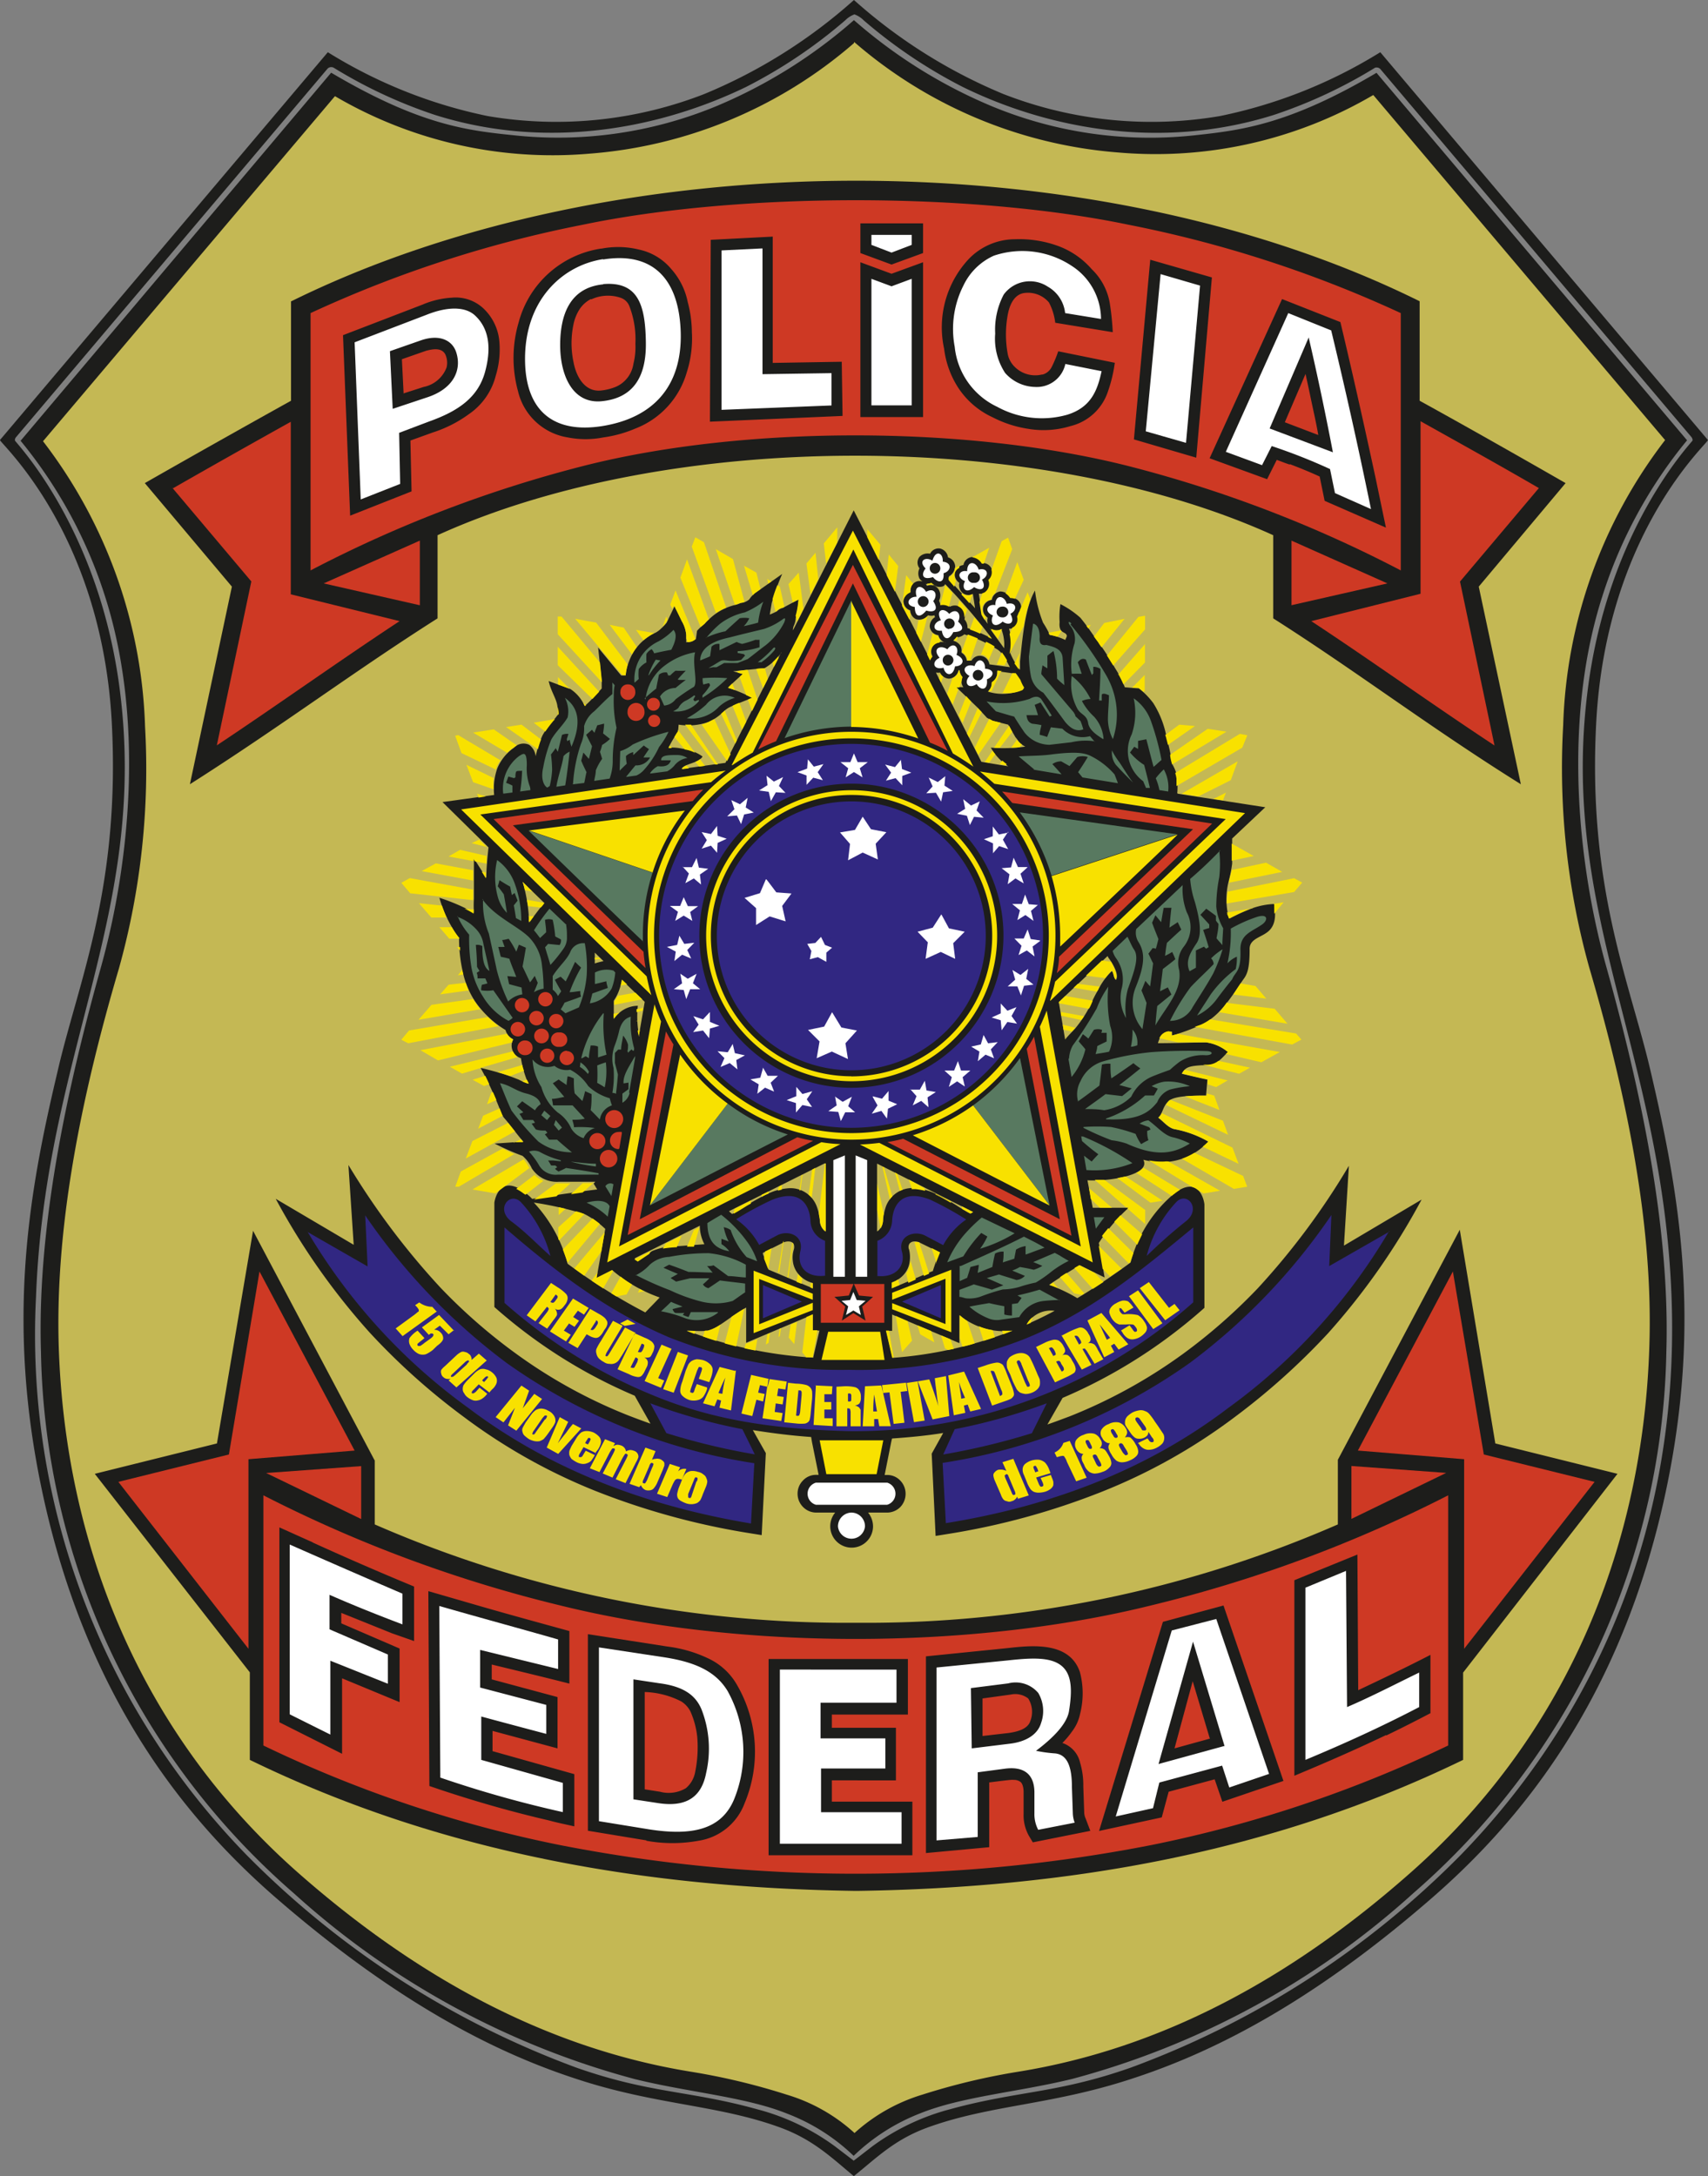
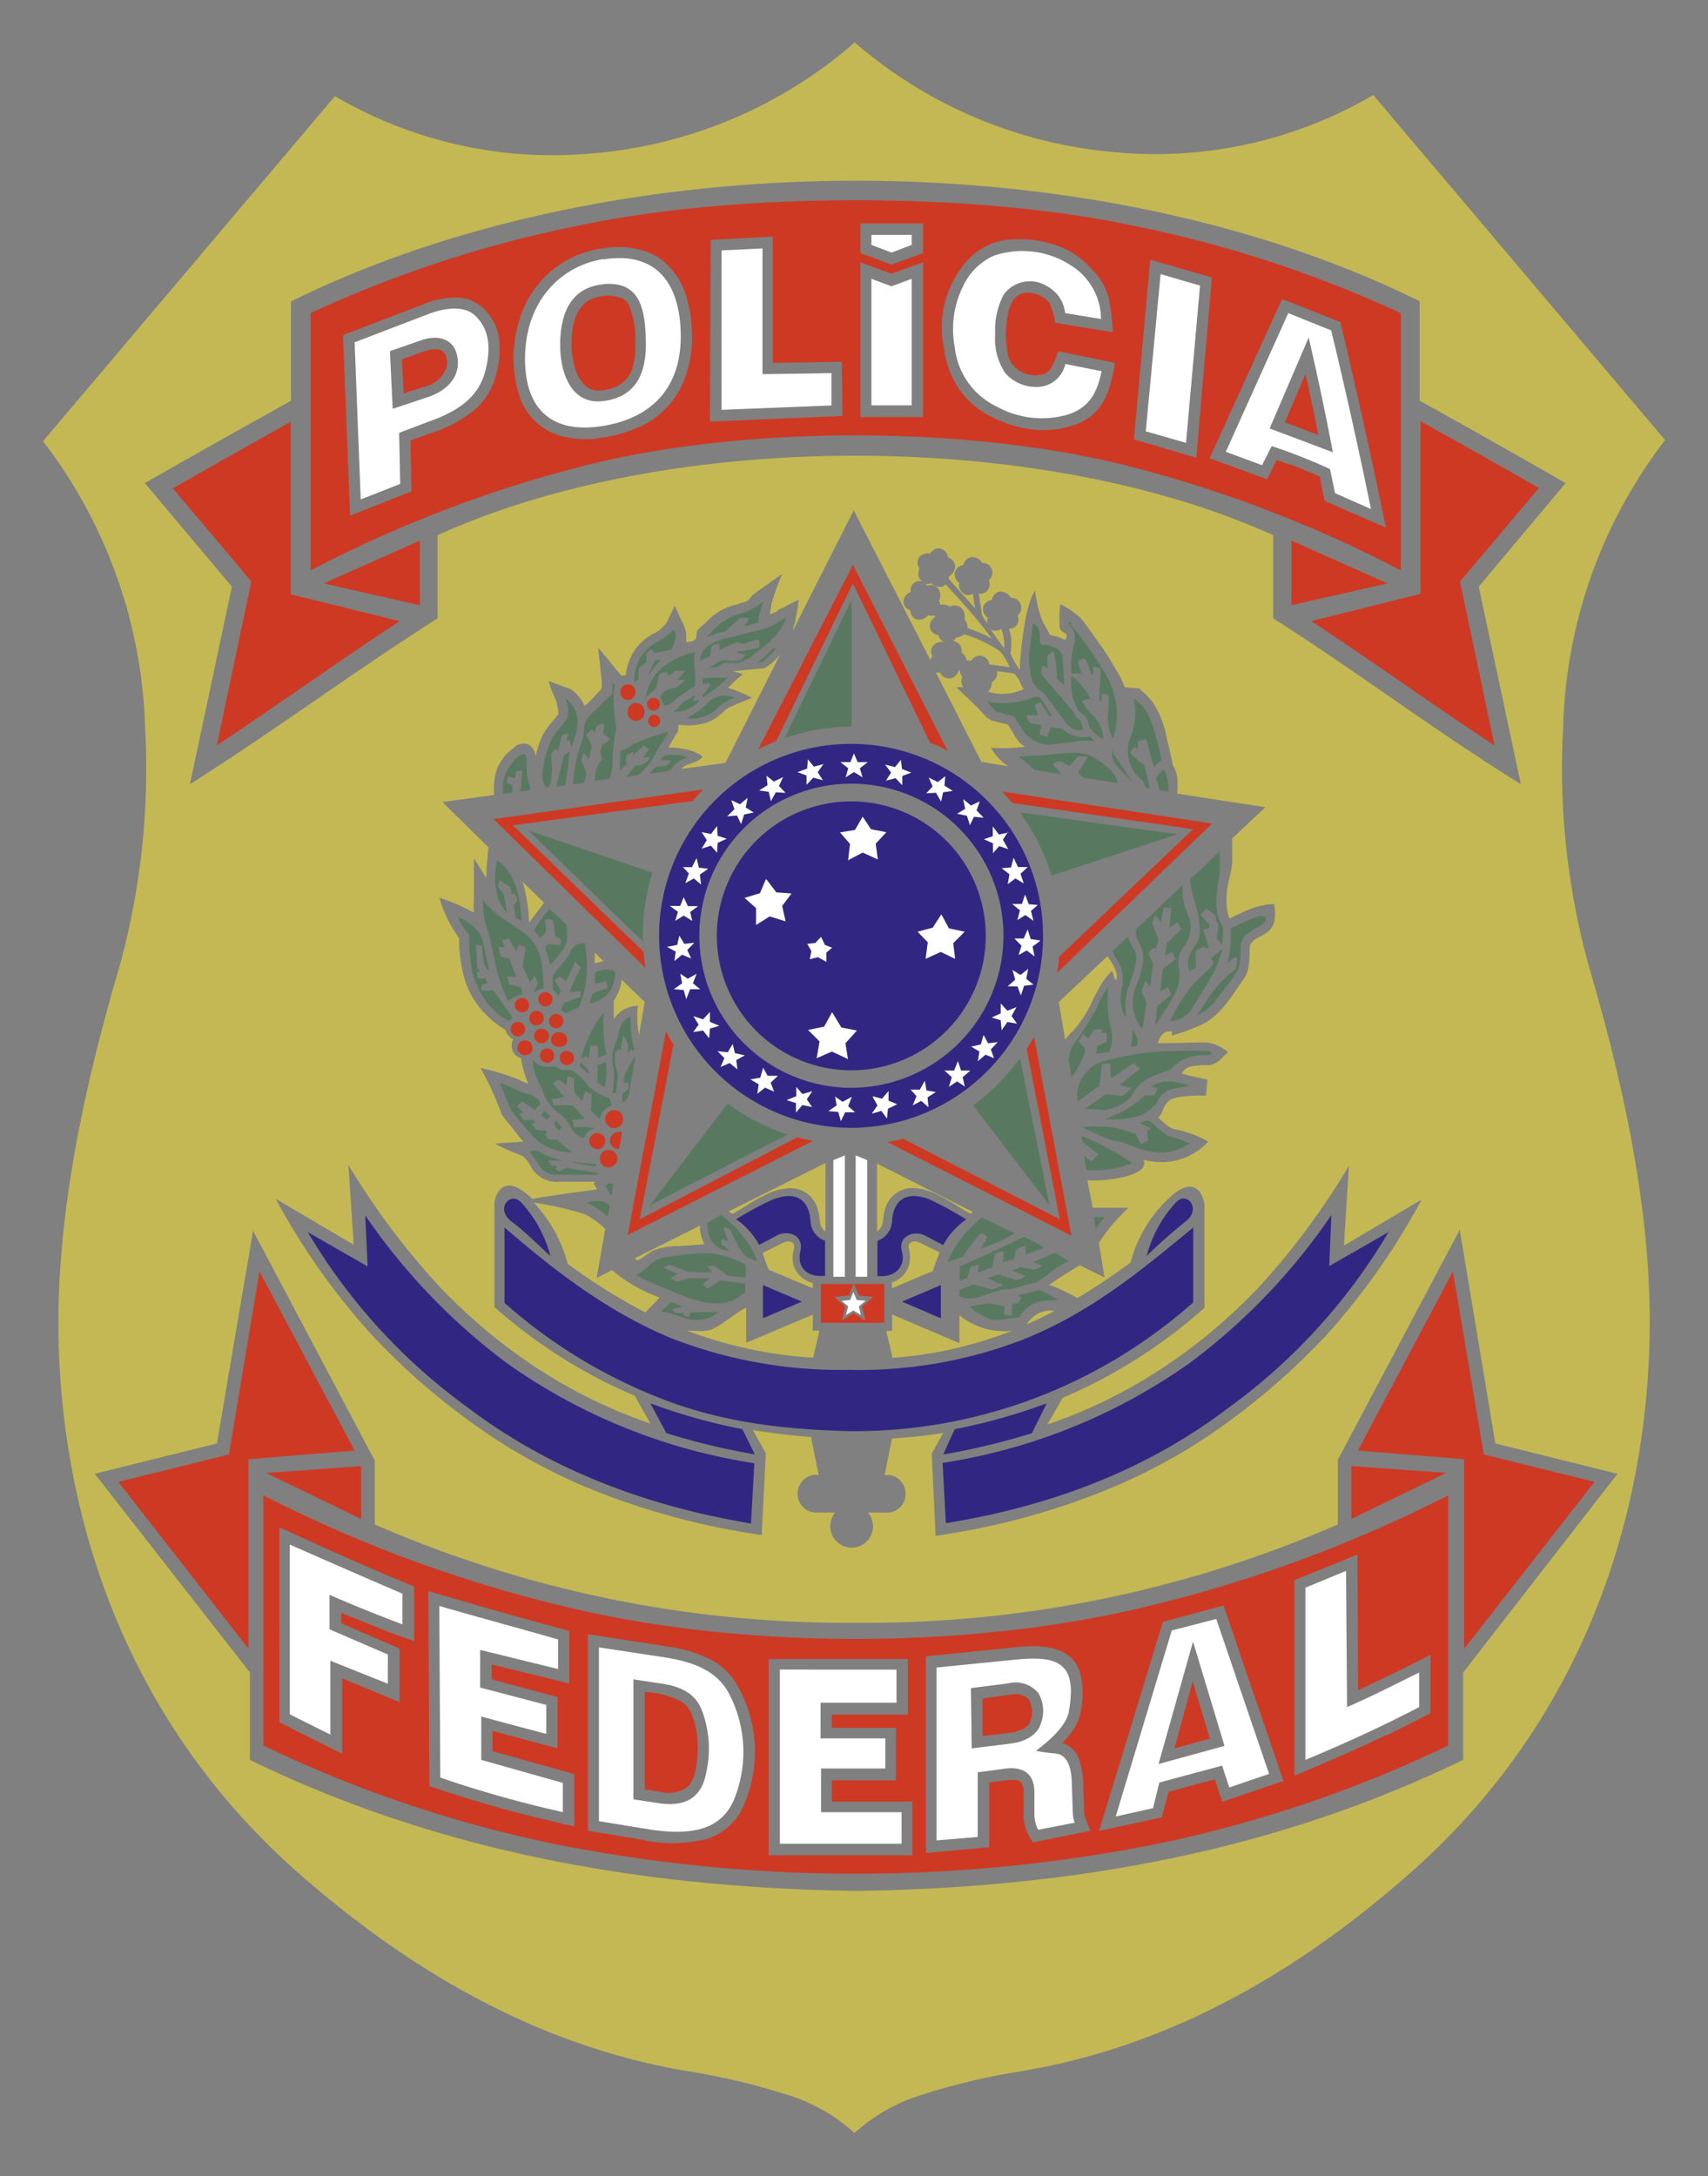
<svg xmlns="http://www.w3.org/2000/svg" viewBox="0 0 148.49 189.18">
  <rect x="0" y="0" width="148.49" height="189.18" fill="#808080" stroke="none" />
  <defs>
    <style>.cls-1{fill:#1d1d1b;}.cls-1,.cls-2,.cls-3,.cls-4,.cls-5,.cls-6,.cls-7{fill-rule:evenodd;}.cls-2{fill:#c4b854;}.cls-3{fill:#587960;}.cls-4{fill:#312782;}.cls-5{fill:#fff;}.cls-6{fill:#ce3924;}.cls-7{fill:#f8e100;}</style>
  </defs>
  <g id="Layer_2" data-name="Layer 2">
    <g id="Camada_4" data-name="Camada 4">
-       <path class="cls-1" d="M74.24,189.18h0c2-1.61,3.51-3.15,6.35-4.2,5.47-2,10.83-1.95,17.87-4.28,6.56-2.14,15.07-6.22,25.71-15.42,7.83-6.73,16.75-17.35,20.64-35.56,3.17-14.85,1.17-26-1.3-36.55-1.8-7.78-5.53-16-4.73-30.51.93-16.51,9.85-24.24,9.7-24.41L120,4.54a42.63,42.63,0,0,1-13.94,5.55A35.43,35.43,0,0,1,87.22,8.17,45.81,45.81,0,0,1,74.24,0a45.67,45.67,0,0,1-13,8.17,35.46,35.46,0,0,1-18.84,1.92A42.5,42.5,0,0,1,28.5,4.54L0,38.25c-.14.17,8.77,7.9,9.71,24.41C10.5,77.2,6.78,85.39,5,93.17,2.5,103.7.51,114.87,3.68,129.72c3.89,18.21,12.8,28.83,20.64,35.56C35,174.48,43.47,178.56,50,180.7c7,2.33,12.4,2.26,17.88,4.28,2.83,1.05,4.4,2.59,6.34,4.2Zm0-1.78A17.39,17.39,0,0,1,80,183.73c3.63-1.47,8.56-1.85,13.24-3a71.71,71.71,0,0,0,29.63-16.14,63.83,63.83,0,0,0,22-47.12c.33-10.93-2.31-23-5.24-33.49-2.57-9.25-3.7-21.69-.31-32.19a40.5,40.5,0,0,1,7.35-13.51l-27-31.95c-7.64,4.52-11.82,5-15.79,5.43A35.92,35.92,0,0,1,86.14,9.2a43.78,43.78,0,0,1-11.9-7.45A43.62,43.62,0,0,1,62.35,9.2a36,36,0,0,1-17.78,2.55c-4-.41-8.14-.91-15.78-5.43l-27,32A40.71,40.71,0,0,1,9.11,51.78C12.5,62.28,11.37,74.72,8.8,84c-2.94,10.5-5.58,22.56-5.24,33.49a63.8,63.8,0,0,0,22,47.12,71.63,71.63,0,0,0,29.62,16.14c4.69,1.16,9.61,1.54,13.24,3a17.18,17.18,0,0,1,5.79,3.67Zm0,.46s-.81-.62-1.66-1.27a20,20,0,0,0-6.77-3.22c-5.91-1.64-9.25-1.35-15.69-3.61a78.38,78.38,0,0,1-28.69-18.5,64.76,64.76,0,0,1-18.3-48.5c.79-21.24,9.73-33.35,7.3-52.67C8.65,45.89,1.3,38.42,1.3,38.3A.38.38,0,0,1,1.4,38L28.45,6a.45.45,0,0,1,.58-.1A42.09,42.09,0,0,0,37.84,10c10.07,3.17,19.9,1,27-2.43a43.14,43.14,0,0,0,8.65-5.81,2.2,2.2,0,0,1,.79-.51,2.14,2.14,0,0,1,.8.51,43.34,43.34,0,0,0,8.64,5.81c7.07,3.46,16.9,5.6,27,2.43a42.17,42.17,0,0,0,8.82-4.11A.45.45,0,0,1,120,6l27.05,32a.43.43,0,0,1,.1.29c0,.12-7.36,7.59-9.13,21.79-2.43,19.32,6.51,31.43,7.3,52.67.84,22.7-8.84,38.77-18.31,48.5a78.22,78.22,0,0,1-28.69,18.5c-6.43,2.26-9.77,2-15.68,3.61a20.06,20.06,0,0,0-6.78,3.22c-.84.65-1.61,1.25-1.66,1.27Z" />
      <path class="cls-2" d="M74.24,3.75a39.7,39.7,0,0,1-23,9.61,37.38,37.38,0,0,1-22.12-5l-25.38,30a42.85,42.85,0,0,1,8.87,24.8,64.67,64.67,0,0,1-2.26,21c-3.46,11.75-5.57,22.83-5.24,33C5.67,134,12,150.52,25.88,162.78,36.4,172.05,47.67,178.08,60,180.1a57.14,57.14,0,0,1,8.38,2,15.17,15.17,0,0,1,5.91,3.34,15.38,15.38,0,0,1,5.91-3.34,57.28,57.28,0,0,1,8.39-2c12.28-2,23.54-8,34.07-17.32,13.88-12.26,20.2-28.83,20.73-45.72.34-10.14-1.78-21.22-5.24-33a64.67,64.67,0,0,1-2.25-21,42.77,42.77,0,0,1,8.86-24.8l-25.37-30a37.41,37.41,0,0,1-22.13,5,39.75,39.75,0,0,1-23-9.61ZM102.38,69,110,70.18l-2.88,2.72c0,.64,0,1.82,0,2.18a11.19,11.19,0,0,1-.29,1.49,6.45,6.45,0,0,0-.07,2.93,3,3,0,0,1,.14.36,16.63,16.63,0,0,1,2-.91,6.48,6.48,0,0,1,1.9-.36c0,.5.34,1.83-.72,2.52-.58.41-1.47.58-1.44,1.42,0,1.71-.22,2.19-.55,2.62-1,1.44-2,3.19-3.66,3.94a17.36,17.36,0,0,1-2.54.94l0-.34c-.62-.1-1,.22-1.22,1,1.39,0,2.79-.05,4.18-.07a3.73,3.73,0,0,1,1.9.84c-.51.5-1,1.2-1.92,1.15-.08,0-.22,0-.34,0-1.18.07-1.44.19-1.75.74.5.12,1.49.36,2.23.51l-.12,1.39c-1.08,0-2.71,0-3.24.46s-.51,1.1-.92,1.46c.46.34.87.89,1.42,1a9.23,9.23,0,0,1,2.93,1.08,5.49,5.49,0,0,1-3.82,1.78,6.52,6.52,0,0,1-1.82-.2c.69,1.35-3.1,1.9-4.86,1.78L95,105l3.12,0a15.44,15.44,0,0,0-2.59,3.06l.5,3L93.87,110c-.93.55-1.75,1.08-2.66,1.7a14,14,0,0,1,2.45,1.16q2.34-1.41,4.63-3.1a11.67,11.67,0,0,1,3.8-6c1.8-1.39,2.5,0,2.62.94h0v9a45.11,45.11,0,0,1-12.33,7.83l-1.32,2.31c.65-.22,1.27-.46,1.92-.7a45,45,0,0,0,9.9-5.46,48.76,48.76,0,0,0,6.46-5.67,63.16,63.16,0,0,0,7.93-10.66l-.43,6.94,6.75-4a59.32,59.32,0,0,1-8.14,11.63,59.87,59.87,0,0,1-8.15,7.31,49.72,49.72,0,0,1-11.46,6.44,63,63,0,0,1-13.5,3.7l-1,.16L81,126.38l1-1.8c-1.47.24-3,.38-4.45.48l-.07.31-.57,2.86h.24a1.56,1.56,0,0,1,1.13.5,1.64,1.64,0,0,1,.45,1.13,1.67,1.67,0,0,1-.45,1.15,1.63,1.63,0,0,1-1.13.49H75.47a1.93,1.93,0,0,1,.43,1.2,1.86,1.86,0,1,1-3.29-1.2H70.93A1.61,1.61,0,0,1,69.8,131a1.63,1.63,0,0,1-.46-1.15,1.6,1.6,0,0,1,.46-1.13,1.54,1.54,0,0,1,1.13-.5h.24l-.58-2.86-.07-.43c-1.73-.12-3.44-.34-5.07-.6l1.13,2-.36,7.13-1-.16a63.5,63.5,0,0,1-13.5-3.7,50.15,50.15,0,0,1-11.43-6.44,58.13,58.13,0,0,1-8.15-7.31,59.48,59.48,0,0,1-8.17-11.63l6.78,4-.46-6.94a64.94,64.94,0,0,0,8,10.66,48.22,48.22,0,0,0,6.47,5.67,44.31,44.31,0,0,0,9.9,5.46c.62.24,1.27.48,1.89.7l-1.37-2.43a44.62,44.62,0,0,1-12.2-7.71v-9.09l0,0c.15-.89.84-2.26,2.62-.89a4.57,4.57,0,0,1,.67.58c1.13-.22,5.34-.8,5.65-.82l-.31-.51.14-.16-3.17,0a2.59,2.59,0,0,1-2.35-1.17,3.08,3.08,0,0,0-.8-1.08A22.28,22.28,0,0,1,43,99.42l2.5-.17c-.6-.67-1.1-1.42-1.7-2.09l-.17-.26a30,30,0,0,0-1.85-4.06c.53.12,1.32.33,1.87.5s1,.34,1.47.53a4.66,4.66,0,0,0,.81.34A9.16,9.16,0,0,1,45.29,92a1.15,1.15,0,0,1-.67-1.65,1.23,1.23,0,0,1-.67-.8,8.63,8.63,0,0,1-2.62-2.45,7.5,7.5,0,0,1-1.13-2.76,13,13,0,0,1-.29-2.79,10.84,10.84,0,0,1-1.71-3.5,17,17,0,0,1,3,1.29,10,10,0,0,1,0-1.22l0-3.49,1.08,1.69c0-.73.07-1.52.19-2.65l-4-3.94,4.49-.62v0a5.36,5.36,0,0,1,.27-2.3A4.09,4.09,0,0,1,44.69,65,1.14,1.14,0,0,1,46,64.75a1.41,1.41,0,0,1,.57,1,8.9,8.9,0,0,1,.6-1.83,7.33,7.33,0,0,1,.87-1.22,5.51,5.51,0,0,0,.5-.63,2.52,2.52,0,0,0-.07-.6c-.07-.72-.55-1.29-.77-2.26l1.9.7a3.37,3.37,0,0,1,1.23,1.47c.55-.48,1-1,1.48-1.52l0-.65L52,56.29l2,2.43.39,0A5,5,0,0,1,55,56.82a4.39,4.39,0,0,1,2-1.82,2.15,2.15,0,0,0,.48-.36,3.82,3.82,0,0,0,.48-.51l.7-1.46L59.27,54a2.84,2.84,0,0,1,.39,1.2c0,.19,0,.53,0,.65.43-.12.43,0,.84-.29l.1-.72a5,5,0,0,1,.67-.62,6.38,6.38,0,0,1,.65-.63,4.86,4.86,0,0,1,2-1,2.37,2.37,0,0,0,.48-.17,1.28,1.28,0,0,0,.74-.31,2.17,2.17,0,0,1,.55-.58L68,49.9a21.73,21.73,0,0,0-.91,2.53s-.15.93-.17,1a5.46,5.46,0,0,0,.63-.29,1,1,0,0,1,.52-.29c.24-.14,1-.55,1.37-.72a11.15,11.15,0,0,1-.26,1.59,1.85,1.85,0,0,1-.14.62,1,1,0,0,0-.1.46l5.28-10.43,6.66,13a.89.89,0,0,1,.19-.31.83.83,0,0,1,.12-1,1,1,0,0,1,1.06-.17h0a.9.9,0,0,1-.67-.67.84.84,0,0,1-.75-.75.94.94,0,0,1,.46-.82.47.47,0,0,1-.05-.16.86.86,0,0,1-.55,0,1,1,0,0,1-1.06.34.91.91,0,0,1-.5-.77.84.84,0,0,1-.58-.87,1,1,0,0,1,.62-.72,1,1,0,0,1,.12-.6.78.78,0,0,1,.92-.31,1,1,0,0,1-.27-.26,1,1,0,0,1,0-.89.81.81,0,0,1,0-1,1,1,0,0,1,.92-.27.83.83,0,0,1,.88-.45.91.91,0,0,1,.68.77.86.86,0,0,1,.62.76,1.06,1.06,0,0,1-.55.89c0,.07,0,.15,0,.22.74.86,1.53,1.7,2.28,2.55l-.19-1.25a.8.8,0,0,1-.89-.08.9.9,0,0,1-.29-.88.89.89,0,0,1-.36-1,.91.91,0,0,1,.72-.55.84.84,0,0,1,.72-.69,1,1,0,0,1,.91.52.82.82,0,0,1,.84.56.87.87,0,0,1-.26.93.88.88,0,0,1-.22,1,.86.86,0,0,1-.65.17l.27,1.83a3.94,3.94,0,0,0,.5.79,1.06,1.06,0,0,1,0-.53.85.85,0,0,1-.36-1,.89.89,0,0,1,.72-.55.88.88,0,0,1,.72-.73,1.1,1.1,0,0,1,.94.56.83.83,0,0,1,.84.55.91.91,0,0,1-.27,1,.78.78,0,0,1-.74,1.13,3.83,3.83,0,0,1,.19.94,3.91,3.91,0,0,1-.07,1.2,6.21,6.21,0,0,0,.84,1.44c0-.29,0-.58,0-.75.24-2.4.48-4.73,1.3-6.15a11,11,0,0,0,.7,2.79,8.31,8.31,0,0,1,.6,1.08,5,5,0,0,1,1.34.43c0-.07.17-.33.12-.4-.09-.36-.72-.12-.62-1.16a7,7,0,0,1,.07-1.56,8.1,8.1,0,0,1,1.73,1.18c.65.79,1.06,1.44,1.59,2.16s1,1.47,1.44,2.24a9.19,9.19,0,0,1,.84,1.65l1.23.1a6.73,6.73,0,0,1,1.24,1.27,8.37,8.37,0,0,1,1.18,3.1c.22.75.36,1.52.51,2.28a3.2,3.2,0,0,1,.41,1.18,11.44,11.44,0,0,1,0,1.16.19.19,0,0,0,0,.12Zm-21-10.5,3.94,7.73,2.33.39A4.87,4.87,0,0,1,86.14,65a13.88,13.88,0,0,0,3-.09,1.67,1.67,0,0,1-.72-.65l-.14-.17L87.65,63l-1.39-.34-.46-.26L85,61.53l-1.85-1.78a3,3,0,0,1,.6,0h0a.93.93,0,0,1-.08-.91,1.06,1.06,0,0,1-.26-.58.07.07,0,0,0-.07,0,.92.92,0,0,1-.84.74.89.89,0,0,1-.77-.53.94.94,0,0,1-.34,0Zm4.69-3.85c.5.72,1.1,1.52,1.22,1.71a3,3,0,0,0,0-.68,3.84,3.84,0,0,0-.24-1,.93.93,0,0,1-1,0Zm-3.94-3.79a.42.42,0,0,1-.24.14,1,1,0,0,1-.94-.29c-.5.17-.53-.09-.36.22a.84.84,0,0,1,1,.29,1,1,0,0,1,.05,1,2.53,2.53,0,0,1,.12.36,1,1,0,0,1,.82.17.89.89,0,0,1,1,.1,1.08,1.08,0,0,1,.27,1,1.06,1.06,0,0,1,.26.75,14.87,14.87,0,0,1,2.12.91,52.42,52.42,0,0,0-4.06-4.73Zm1.73,4.27a1.19,1.19,0,0,1-.72.29,1.54,1.54,0,0,1-.27.29,1,1,0,0,1,.65.46,1.06,1.06,0,0,1,.07.57.93.93,0,0,1,.46.7,1.76,1.76,0,0,1,.41,0,.81.81,0,0,1,.93-.4.87.87,0,0,1,.63.72l1.78.24c-.29-.51-.6-1.28-1.18-1.59a12.23,12.23,0,0,0-1.39-.74,8.71,8.71,0,0,0-1.37-.51Zm2.83,3.2c0,.05,0,.09,0,.14a1,1,0,0,1-.48.87,1,1,0,0,1-.32.79,4.28,4.28,0,0,0,3.1-.22,4.24,4.24,0,0,1-.38-.77v0l0,0c-.12-.17-.24-.36-.41-.58l-1.49-.21ZM70.66,112v-.46h0a2.36,2.36,0,0,1-1.17-.69,2.06,2.06,0,0,1-.56-1.2,2.36,2.36,0,0,1,.08-1,.78.78,0,0,0,0-.48.28.28,0,0,0-.1-.12.39.39,0,0,0-.19-.1,1,1,0,0,0-.67.1l-1.61.81-.12.07c0,.15.1.29.14.44s0,0,0,.07l.36.94L70.66,112Zm-5.79,1.68c-1.27.67-2.47,1.85-3.36,2-.65.09-1.25,0-1.8,0a37.17,37.17,0,0,0,11,2.35l0-.07.53-2.28h-.58v-1.39l-5.79,2.45v-3.08Zm12.69.58v1.44h-.51l.53,2.28v.07A35.51,35.51,0,0,0,88,115.69a6.1,6.1,0,0,1-4.59-1.35v2.43l-5.88-2.5Zm3.53-3.73a16.47,16.47,0,0,1,.6-1.65l0,0L80,108.05a.92.92,0,0,0-.67-.1.58.58,0,0,0-.19.1.38.38,0,0,0-.1.12.55.55,0,0,0,0,.48,2.91,2.91,0,0,1,.05,1,2.11,2.11,0,0,1-.55,1.2,2.52,2.52,0,0,1-1,.65V112l3.53-1.49Zm-4.83-3.48a.63.63,0,0,0,.24-.22,1.22,1.22,0,0,0,.27-.76,5,5,0,0,1,.26-1.21,2.45,2.45,0,0,1,2.55-1.56,5.41,5.41,0,0,1,1.49.36,18.76,18.76,0,0,1,2.16,1.18c.33.22.67.41,1,.6l.14.07.22-.14-8.34-4.21v5.89Zm-4.47-5.91H71.7l-8.32,4.16a1.59,1.59,0,0,0,.27.24l.19-.1c.34-.19.65-.38,1-.6A16.94,16.94,0,0,1,67,103.67a5.14,5.14,0,0,1,1.47-.36A2.43,2.43,0,0,1,71,104.87a4.24,4.24,0,0,1,.27,1.21,1.22,1.22,0,0,0,.26.76.71.71,0,0,0,.24.22v-5.91Zm17.47,14c.82-.36,1.63-.75,2.43-1.18a2.42,2.42,0,0,0-2.43,1.18ZM55.53,90.1l.52-3-2-1.92A4.21,4.21,0,0,1,53.36,87l0,1.61a2.51,2.51,0,0,1,2.09-1.17,8.87,8.87,0,0,0,.12,2.64Zm-3.06-6.54-.76-.74v.94a6,6,0,0,1,.76-.2Zm-5.16-5.07-1.87-1.82A13.88,13.88,0,0,1,46,80.22c.34-.48.84-1.13,1.3-1.73Zm-.89,26.07a12.37,12.37,0,0,1,2.93,5.31,50.23,50.23,0,0,0,6.75,4.23c.41-.43.84-.86,1.25-1.3a12.85,12.85,0,0,1-4.13-2.38l-1.35.68.75-4.26a7.5,7.5,0,0,0-1.8-1.29,30.25,30.25,0,0,0-4.4-1Zm14.42,2-5.67,2.84a2.31,2.31,0,0,0,.28.19c.41-.26.85-.55,1.23-.82a5.43,5.43,0,0,1,2.28-.43l2.28-.17a3.47,3.47,0,0,1-.4-1.61ZM96.3,83.11l-4.25,4,.55,3.27c.26-.36.77-.81,1.06-1.2a10.3,10.3,0,0,0,1.2-1.92,9.79,9.79,0,0,1,.6-1.18,5.94,5.94,0,0,1,1.2-1.66c.17.15.14.63.36.77.29-.43-.26-1.39-.6-1.85a.75.75,0,0,1-.12-.21ZM67.92,56.75a4.52,4.52,0,0,1-1.51,1.37c-.43,0-.74.05-1.51.12l-1.16.12.84.24c-.43.38-.88.77-1.29,1.2a11.13,11.13,0,0,1,2.09.87c-.65.28-1.35.52-2,.84a2.23,2.23,0,0,0-.48.36,4.45,4.45,0,0,1-1.28.89A5.35,5.35,0,0,1,59,63l-.05.6A11.37,11.37,0,0,0,58.12,65a4,4,0,0,1,.6,0,4.87,4.87,0,0,1,.65.1,3.73,3.73,0,0,1,1.71.67c-.36.6-1.61.62-1.83,1.08l3.82-.53,4.85-9.61ZM25.33,26.19c28.25-13.94,69.84-14,98.09,0l0,8.65c3.89,2.14,8.84,4.95,12.69,7.16l-7.55,9,3.66,17.18c-8-5-14.23-9.78-21.53-14.42l0-7.23c-20.27-9.2-52.35-9.23-72.65,0l0,7.23c-7.31,4.64-13.58,9.37-21.53,14.42L20.16,51l-7.57-9c3.87-2.21,8.82-5,12.71-7.16l0-8.65Zm7.25,100.72v5.62a102.5,102.5,0,0,0,41.85,8.55,102.51,102.51,0,0,0,41.88-8.55v-5.62l10.6-20L130,125.49l10.62,2.64L127.2,145.41V153c-16.73,8.12-34.43,11.13-52.69,11.39h-.12c-18.26-.26-36-3.27-52.67-11.39v-7.61L8.24,128.13l10.62-2.64L22,107l10.59,20Z" />
      <path class="cls-3" d="M54.69,95l.52-3c0-.07,0-.14,0-.19-.46.84-1.06,1.63-1,2.38l.43-.07c0,.16,0,.38,0,.57l-.53.39c0,.26,0,.53,0,.79a1.32,1.32,0,0,0,.63-.86ZM50.84,82l-.05,0a1.2,1.2,0,0,0-1.22.79c-.34.72-1,1.23-1.52,2.07,0,.38,0,.79,0,1.18a1.56,1.56,0,0,1,.46.55l.28-.41c-.19-.34-.38-.65-.55-1q.26-.15.51-.27c.14.15.29.27.43.41.29-.55.55-1.13.82-1.7.16.17.33.33.52.5a12.59,12.59,0,0,0-1,2.14c.28,0,.62-.07.93-.1,0,.17,0,.32.07.48-.48.2-1,.36-1.44.53a4.79,4.79,0,0,1-.33.58l.41.34,1.17-.51A9.39,9.39,0,0,0,51,84.86,11.59,11.59,0,0,0,50.84,82ZM39.79,79.67a6,6,0,0,0,1,1.59A14.79,14.79,0,0,0,41,84.19a7,7,0,0,0,1,2.47,5.69,5.69,0,0,0,2.21,2.09,1.66,1.66,0,0,0,.36-.26l-1.68-2.4a3.16,3.16,0,0,1-1.06,0,1.51,1.51,0,0,1,.07-.48,3.36,3.36,0,0,0,.48-.12c-.07-.14-.12-.29-.19-.43h-.67c0-.17,0-.34-.08-.48l.25-.17c-.08-.12-.15-.24-.22-.36,0-.63-.05-1.25-.1-1.9a.9.9,0,0,1,.56.1c0,1,.09,1.87.62,2.16-.17-.79-.36-1.59-.53-2.38a2.36,2.36,0,0,0-.58-1.2,4.07,4.07,0,0,0-1.7-1.13Zm5.53.39a9.31,9.31,0,0,0-.53-3.13,4.31,4.31,0,0,0-1.57-2.16,6.41,6.41,0,0,0,.05,3.17,3.16,3.16,0,0,0,.8,1.42c-.08-.53-.17-1.08-.27-1.61-.17-.24-.33-.46-.53-.7a5.26,5.26,0,0,0,.15-.53c.31.2.62.39.93.56l.15.74c.07-.07.17-.12.24-.19l.26.67-.33.41c.07.36.12.72.19,1.11l.46.24ZM49.64,101a16.42,16.42,0,0,0,2.16.41.69.69,0,0,0,0-.24c-.67,0-1.39-.1-2.11-.17Zm2.4,1c-.91-.17-1.82-.31-2.83-.46-.22.12-.44.22-.65.31a1.72,1.72,0,0,1-.31-.24,1.56,1.56,0,0,0,.19-.14,1.29,1.29,0,0,0-.17-.15,2.3,2.3,0,0,1-.36,0,4.92,4.92,0,0,0-.26-.43c.16,0,.31,0,.45,0l.65.07v-.09a7.62,7.62,0,0,1-1.87-.75,1.23,1.23,0,0,0-.89,0,6.63,6.63,0,0,1,.91,1.25,1.68,1.68,0,0,0,1.61.75c1.27,0,2.45,0,3.53,0Zm-.12-9.37a12.68,12.68,0,0,1,0,1.51,7.45,7.45,0,0,1,.65.39,6.41,6.41,0,0,0,.1-2.17,7.51,7.51,0,0,0-.75.27Zm-1.51.12a2.62,2.62,0,0,1,.7.62,1.72,1.72,0,0,0,.09-.19,2,2,0,0,0-.74-.82,2.18,2.18,0,0,1-.05.39ZM53.56,95c.07-.53.12-1.06.16-1.59l-.26-1c0-.29,0-.58,0-.87l.28-.29H54c0-.4.12-.81.17-1.22a2.26,2.26,0,0,1,.43.79c0,.19,0,.39-.05.55a.88.88,0,0,1,.05.15c.1-.1.19-.19.31-.29.15.19.22.17.22-.1a8.24,8.24,0,0,1-.29-2.74c-.43.12-.79.41-1,1.18a9.41,9.41,0,0,1-.38,1.28,3.22,3.22,0,0,0-.12,2,8.7,8.7,0,0,1-.1,2.16,2.05,2.05,0,0,1,.34.07Zm-6,2.38.29-.36-.53-.46-.26.39.5.43Zm2.17,2.81c-.44-.36-.87-.72-1.3-1.11l-.7,0c-.12-.17-.24-.31-.36-.46l.22-.14a1.62,1.62,0,0,0-.17-.19c-.29,0-.55,0-.84-.1l-.36-.5.29-.08a1.31,1.31,0,0,0-.17-.24c-.27,0-.55,0-.84,0l-.34-.55c.1,0,.22-.07.34-.12-.19-.17-.36-.34-.56-.51l.46-.45c.36.26.75.52,1.11.79A1.46,1.46,0,0,1,47,96c-.09-.36-.38-.72-1.27-.94s-1.39-.72-2.26-.89c.32.8.63,1.59,1,2.38a24.4,24.4,0,0,0,2.33,2.69,4.91,4.91,0,0,0,2.94.94Zm-1.42-2.81-.15.41.41.5.29-.26-.55-.65Zm3.43.69A9.45,9.45,0,0,0,49.9,98c0-.22-.09-.43-.14-.65.36,0,.72,0,1.08-.1L49.78,96.1h-1.7a5.67,5.67,0,0,0-.1-.57c.36,0,.72-.1,1.08-.17-.33-.38-.65-.77-1-1.18l.51-.33c.21.16.45.31.69.48,0-.24.05-.48.08-.75.19,0,.36.1.55.17,0,.43,0,.87.07,1.3l.67.67c.1-.29.17-.58.24-.86.17.09.36.16.56.26,0,.48,0,.91-.08,1.39.27.27.53.53.8.82a1.53,1.53,0,0,1,1.05-1.23,6.36,6.36,0,0,1-.19-.62,4.55,4.55,0,0,1-1.87-1.06A4.15,4.15,0,0,0,49.57,93a1.66,1.66,0,0,1-1.37-.34,1.68,1.68,0,0,1-1.9-.55,4.85,4.85,0,0,0,.77,2.4,4.42,4.42,0,0,0,1.42,2.21,3.18,3.18,0,0,1,1.17,1.39,1.93,1.93,0,0,0,1.08.84,1.52,1.52,0,0,1,1-.89Zm10.67,16c-.77,0-1.56,0-2.35,0-.07.14-.12.28-.2.43a2.82,2.82,0,0,1-.5-.19l.14-.17a7.13,7.13,0,0,1-.81,0,.71.71,0,0,1-.22-.33l.87-.22c-.34-.14-.68-.26-1-.41-.24.24-.53.51-.87.82a10.69,10.69,0,0,1,2.09.6,3,3,0,0,0,2.86-.48Zm-7.16-3.24a26.93,26.93,0,0,0,3,1.34,14.75,14.75,0,0,0,2.78,1,5.22,5.22,0,0,0,2.67-.07c.36-.24.72-.51,1.08-.75v-.76c-.74-.1-1.47-.17-2.19-.27-.33.22-.67.46-1,.67a.74.74,0,0,1-.48-.33,5.64,5.64,0,0,0,.56-.53c-.56,0-1.13,0-1.68,0l-1.21.29-.48-.31.63-.36c-.43-.17-.84-.36-1.25-.53.17-.1.33-.19.5-.27.58.2,1.13.41,1.68.63.7,0,1.4.05,2.1.05-.17-.17-.32-.39-.49-.56.2,0,.39,0,.56-.07l1.27.94c.51,0,1,.1,1.54.12v-1.11a8.42,8.42,0,0,0-3.22-1,17.77,17.77,0,0,0-3.44.32,2.66,2.66,0,0,0-1.7.69,4.2,4.2,0,0,1-1.23.92Zm7.45-5.22c-.41.24-.82.48-1.2.72,0,1.71.82,2.26,1.9,2.45a2.41,2.41,0,0,0-.68-.62v-.46c.22.08.44.15.63.24a4.89,4.89,0,0,1-.43-1.25,1.61,1.61,0,0,1,.6.24,6.83,6.83,0,0,0,1.39,2.36l.91.36a5.86,5.86,0,0,0-.79-1.59,11.5,11.5,0,0,0-2.33-2.45Zm20.73,4.45v1.32l.65-.29c.1-.31.2-.62.29-.94l.72-.19c0,.24-.07.46-.09.7l1.27-.51c.07-.38.14-.79.24-1.17a1.44,1.44,0,0,1,.74-.17c0,.31,0,.62-.07.94l1-.32.15-.79a2.2,2.2,0,0,1,.84-.31,6.11,6.11,0,0,0,0,.74c.53-.19,1.09-.41,1.64-.6-.27-.17-.53-.31-.79-.45l-1-.51c-1.7.87-3.6,1.71-5.48,2.55Zm.34-.87a11.71,11.71,0,0,1,1.54-2l.53.31a5.93,5.93,0,0,1-.63,1.06,12.7,12.7,0,0,0,3-1.34l-2.86-1.37a13.68,13.68,0,0,0-1.58,1.56,9.11,9.11,0,0,0-1.42,2.33l1.39-.51Zm8.43,0-.5-.27-1.87.8.79.33a3,3,0,0,1-.75.34c-.4-.1-.79-.17-1.2-.24a4.57,4.57,0,0,1-.67.31l1.1.46a1.12,1.12,0,0,1-.74.36c-.5-.17-1-.31-1.51-.48l-1.06.31,1.44.63-1,.38c-.53-.17-1.06-.31-1.57-.46-.4.17-.84.32-1.25.48v.61c.2,0,.37.09.56.12a2.89,2.89,0,0,0,1.29-.15,17.14,17.14,0,0,1,1.93-.62,5.48,5.48,0,0,0,1.44-.22,12.57,12.57,0,0,1,1.42-.38,11.11,11.11,0,0,0,1.2-.82,8.46,8.46,0,0,1,1.66-1.06l-.73-.43Zm-.09,3.87-1.73-.94c-.63.19-1.28.36-1.92.5l.36.22c-.12.15-.22.31-.34.46l-.5.07c0,.34,0,.67,0,1a2.34,2.34,0,0,1-.67-.09v-.72c-.46-.08-.89-.17-1.32-.27-.58.1-1.16.19-1.71.31a5.67,5.67,0,0,0,1.61,1,1.92,1.92,0,0,0,1.18.12l1.54-.21a2.78,2.78,0,0,1,2.06-1.4,14.5,14.5,0,0,1,1.47-.09ZM94,98.8l.07.4s0,0,0,0a18,18,0,0,0,1.42,1.15c-.22.22-.41.43-.58.63-.24-.17-.46-.34-.67-.51l.21,1.25a9,9,0,0,0,4-.6,23.44,23.44,0,0,0-4.28-2.31,1.32,1.32,0,0,0-.24,0Zm.19-.75a23.14,23.14,0,0,0,2.45,1.08,6.51,6.51,0,0,1,1.3.29c2.79,1.27,4.23.77,5.5,0a6.4,6.4,0,0,0-1.39-.53c-.82-.14-1.4-.91-2.21-1.49a1.64,1.64,0,0,0-.77.29c.29.09.55.21.84.31l.12.19a.93.93,0,0,1-.29.12,2.23,2.23,0,0,0,.1.82,5.37,5.37,0,0,0-.63.34,4,4,0,0,1-.48-.89,14,14,0,0,0-2.14-.6,15.84,15.84,0,0,0-2.4,0Zm-1.3-6,.27,1.58a6,6,0,0,0,1.2-2.4c-.17-.24-.39-.45-.58-.7l.36-.62c.17.12.34.26.48.38l.48-.76a1.11,1.11,0,0,1,.7,0c0,.1,0,.19-.07.26h.48v.75c-.27.14-.55.26-.82.41,0,.24-.09.48-.14.69.38-.07.79-.12,1.17-.21a3,3,0,0,0,.1-2.24,12.16,12.16,0,0,1-.17-3.41,8.37,8.37,0,0,0-1,1.88,34.12,34.12,0,0,1-2.09,3.24,2.63,2.63,0,0,0-.32,1.13Zm.8,3.72c.64-.45,1.27-.93,1.89-1.39.08-.6.15-1.2.22-1.83a2.18,2.18,0,0,1,.74-.07c0,.43,0,.84.08,1.27.65-.43,1.27-.86,1.92-1.32.19.17.41.32.6.46-.6.48-1.23,1-1.83,1.44l1.08.29c-.28.22-.55.46-.84.67l-1.44-.17c-.57.44-1.2.87-1.78,1.3.53,0,1.09,0,1.66.1a4.24,4.24,0,0,0,2.36-1.18,3.54,3.54,0,0,1,1.77-1.73c.53-.22,1.06-.41,1.59-.6.26-.24.55-.48.84-.7a3.74,3.74,0,0,1,2.28-.57c.65,0,.68-.34.08-.36a45.42,45.42,0,0,0-4.81.09,24,24,0,0,0-4.16.79,3.09,3.09,0,0,0-2,1.73,2.34,2.34,0,0,0-.21,1.78Zm2.47,1.54c2.91.12,3.77-.65,4.45-1.49a1.9,1.9,0,0,1,1.12-1.1,10.73,10.73,0,0,1,1.71-.29,4.51,4.51,0,0,0-2.23-.39,3.25,3.25,0,0,0-1.09.39l.53.21c-.09.2-.21.39-.33.6l-.77,0a9.58,9.58,0,0,1-3.39,2ZM98,81.45l-1.27,1.22a2,2,0,0,0,.26.58,3.18,3.18,0,0,1,.55,2.6,3.47,3.47,0,0,0,.36,2.66A6.45,6.45,0,0,1,98.05,86c.6-1.66,1-2.81.53-3.46-.22-.34-.36-.72-.55-1.08Zm9-.7a11.83,11.83,0,0,1-.29,3,2.53,2.53,0,0,1,.82-.58,4.22,4.22,0,0,1-.1,1.08,10.12,10.12,0,0,0-2.18,2.21c-.39.62-.8,1.23-1.18,1.83a4.71,4.71,0,0,0,1.78-1.52c.41-.55.84-1.1,1.27-1.63.29-.72.79-.6.72-2.62,0-1.27.94-1.51,1.8-2.09.63-.38.65-1.06-.41-.7a13,13,0,0,0-2.23,1Zm-5.31,8a2.19,2.19,0,0,0,2-1.2c.63-1,1.23-1.92,1.78-2.91a14.29,14.29,0,0,0,.82-2.11,5.3,5.3,0,0,0-1,.79.7.7,0,0,1,.22.5c-.67.7-1.42,1.37-2,2a19,19,0,0,0-1.78,2.91Zm1.15-11.82-4.06,3.84A1.5,1.5,0,0,0,99,81.93c.53.89.56,1.87-.26,3.89a3.54,3.54,0,0,0,.58,3.65c.12-.74.24-1.51.36-2.28l-.44-1.08.34-.84a5.82,5.82,0,0,0,.41.48c.09-.65.17-1.3.26-2-.14-.26-.26-.55-.41-.84q.18-.22.36-.48a.93.93,0,0,1,.29.05c.08-.27.15-.56.22-.84-.19-.49-.38-.94-.55-1.42l.29-.65c.16.19.33.41.5.6.07-.43.14-.84.22-1.25h.67c-.07.58-.12,1.15-.17,1.73.24-.17.48-.31.72-.48l.31.65c-.43.38-.84.77-1.25,1.15-.07.36-.12.75-.16,1.13a6.14,6.14,0,0,0,.62-.34c.1.22.19.41.27.63-.34.29-.73.58-1.09.86-.07.65-.16,1.28-.24,1.93l.68-.34.31.62-1.23,1c-.07.56-.12,1.13-.16,1.69.84-1.52,2.37-3,2.06-4.83a2.29,2.29,0,0,1,.39-2,2.73,2.73,0,0,0,.28-3,5.57,5.57,0,0,1-.36-2.38Zm3.25-3c-.84.87-1.68,1.68-2.62,2.48a8.3,8.3,0,0,0,.41,2c.45,1.61.62,2.83.17,3.56-.63.93-1,1.63-.63,2.47l.55-.31V82.63l.72-.34c0,.07.12.12.17.19l.22-.14c-.15-.51-.31-1-.48-1.49a5.43,5.43,0,0,1,.53-.17c0-.12,0-.22,0-.31l-.77-.84.51-.53c.28.21.57.41.84.62,0,.12,0,.27,0,.41a2.77,2.77,0,0,0,.22.29c0,.41-.09.84-.17,1.25.17.22.34.38.51.6,0-.48.05-1,.07-1.47a4.67,4.67,0,0,1-.6-1.87,13.45,13.45,0,0,1,.26-2.57,10.48,10.48,0,0,0,0-2.31Zm-45-15a1.63,1.63,0,0,0,.05.58l.48-.12a.22.22,0,0,1,.1.22,5.06,5.06,0,0,1-.65.84c0,.07,0,.14,0,.21a11.94,11.94,0,0,0,2.16-1.7,12.94,12.94,0,0,0-2.16,0Zm-.65,1.61c0-.05-.07-.07-.09-.09a4.19,4.19,0,0,1-.7.45,1.37,1.37,0,0,0-.67.65,2.27,2.27,0,0,1-.46.29,2.5,2.5,0,0,0,2.26-.91.35.35,0,0,0-.05-.08l-.33.12-.12-.14a1.4,1.4,0,0,1,.16-.29Zm-.74,1.9a3.22,3.22,0,0,0,2.81-1,3.56,3.56,0,0,1,1.37-.77,2.06,2.06,0,0,0-2.5.6,8.11,8.11,0,0,1-1.68,1.18ZM56.42,58.7a7.53,7.53,0,0,1,1-1.28l-.41-.07a6.16,6.16,0,0,0-.64,1.35Zm-1.21.62.32-.29a4.12,4.12,0,0,1,0-.86,1.88,1.88,0,0,1,.67-.58,6.42,6.42,0,0,1,0-.74,1.18,1.18,0,0,1,.45-.41,1,1,0,0,1,.22.36c.5-.12,1-.22,1.49-.31.38-.73.53-1.35.19-1.73a5.62,5.62,0,0,1-1.3,1,3.64,3.64,0,0,0-2.09,3.58Zm.84,1.39c.32-.28.63-.57,1-.84.07-.41.16-.81.24-1.22a.93.93,0,0,1,.69-.19,1.17,1.17,0,0,1,.1.26l.19,0a3.55,3.55,0,0,1,.46-.41,8.82,8.82,0,0,0,.89,0c-.24.24-.46.48-.7.75,0,0,0,0,.1.05l.6,0c-.29.22-.6.46-.89.7a1.61,1.61,0,0,0-1.35.74l.36.79a1.39,1.39,0,0,0,1-.55,17.51,17.51,0,0,1,1.59-1.08c.36-.41-.17-2,.1-3a6,6,0,0,0-2.58,1.11,4.21,4.21,0,0,0-1.73,3Zm5.34-5.28a7.84,7.84,0,0,1,1.68-.55c.41-.39.82-.75,1.23-1.13a2.37,2.37,0,0,1,.84,0,2.32,2.32,0,0,1-.48.69c.4-.09.84-.19,1.25-.31a7.56,7.56,0,0,1,.45-1.82,7.15,7.15,0,0,1-1.61.93,5.51,5.51,0,0,0-2.16,1,9.26,9.26,0,0,0-1.2,1.23Zm4.85,2.11a5.67,5.67,0,0,0,1.08-1c.15-.2.05-.32-.09-.2a8.81,8.81,0,0,1-1.35,1.23l.36,0ZM48.37,68.4l.77-.12c.16-1,.28-1.94.38-2.93a1.5,1.5,0,0,0-.53.39c-.14.91-.48,1.75-.62,2.66Zm6.1-.86.86-.12a1.9,1.9,0,0,0,.65-.48,8,8,0,0,0,1.32-2,6.73,6.73,0,0,0,.82-1.32A17.52,17.52,0,0,0,55,64.73a3.28,3.28,0,0,1-1.08.57L53.87,67c.19-.19.41-.41.62-.6a3.91,3.91,0,0,1-.07-.67,1.41,1.41,0,0,1,.63-.34c0,.07,0,.19,0,.26.32-.28.6-.55.92-.84.14.12.31.22.45.32-.16.24-.33.48-.48.72h.58a1.35,1.35,0,0,1-1.27.69c-.29.34-.56.68-.82,1Zm2.07-.29L58,67.06a2.33,2.33,0,0,0,.61-.48,1.73,1.73,0,0,1,1.15-.68,1.67,1.67,0,0,0-.84-.26c-.84,0-1.47,0-1.44.46.28,0,.57,0,.84,0-.1.36-.39.6-1.13.51a1.91,1.91,0,0,0-.67.6Zm-8.75,1.1A7.83,7.83,0,0,0,48,66.94a11.74,11.74,0,0,0-.1-1.35,6.52,6.52,0,0,0,.41-.55,2.81,2.81,0,0,0,.19.31l.36-1.46a1,1,0,0,1,.56-.08c-.05.15-.1.32-.15.46a.69.69,0,0,1,.05.17.8.8,0,0,1,.22-.12c0,.19.09.41.14.6.94-2.19.55-3.46-.57-4.25a2.51,2.51,0,0,1,.24,1.7c-.41.7-1,1.2-1.42,1.92a11.52,11.52,0,0,0-.7,2.41c-.22.93,0,1.56.34,1.77a.67.67,0,0,0,.19-.12Zm2-.16,1-.12c.08-.32.12-.63.2-.94-.15-.31-.32-.65-.46-1,.07-.24.12-.48.19-.7l.48.55.27-1.1c-.17-.34-.34-.67-.51-1l.51-.44c.07.1.14.17.21.27.07-.22.17-.43.24-.65l.6-.15c0,.29-.05.56-.09.85l.6.48a3.5,3.5,0,0,1-.68.52,4.76,4.76,0,0,1-.19.61c.07.19.12.38.19.6a4.72,4.72,0,0,0-.55,1c0,.29-.09.6-.14.92l1.34-.2a4.49,4.49,0,0,0,.27-1.53,12.38,12.38,0,0,1,.33-2.89,10.82,10.82,0,0,1-.24-2.69c0-.33,0-.65.08-1a2.54,2.54,0,0,0-.2-.24c0,.31,0,.65,0,1-.53.43-1,.94-1.57,1.49a2.47,2.47,0,0,0-.89,1.3,3.47,3.47,0,0,1-.28,1.56,13.36,13.36,0,0,0-.68,3.44ZM61.6,58.07A2.49,2.49,0,0,0,62,58a1.56,1.56,0,0,0,.31,0l.65-.36c.38,0,.79,0,1.17,0L65,57.3c.51-.38,1-.79,1.52-1.17a6,6,0,0,0,1.65-2c.17-.41.08-.46-.19-.24a5.86,5.86,0,0,1-1.56.79c-1,.24-2,.48-3,.74-1.73.36-2.53,1.06-2.55,2,.29-.12.6-.24.86-.36l.13-.84a.82.82,0,0,1,.69-.24c0,.19,0,.39,0,.55l1.49-.72a2.74,2.74,0,0,0,.48.17,10.46,10.46,0,0,0,1.17-.36,1.94,1.94,0,0,0,.34,0v.65a7,7,0,0,1-1.9.34v.17c.17,0,.36.07.55.09a.38.38,0,0,0,.1.12c-.12.12-.24.27-.36.39a3.53,3.53,0,0,1-1,.07L63,57.4c-.12,0-.22,0-.34.05-.36.21-.69.43-1.06.62Zm6.61,6.1a18,18,0,0,1,5.82-1v-11L68.21,64.17ZM49.26,80.42,47.77,79a19.24,19.24,0,0,0-1.35,1.88c.19.21.36.45.53.67l.53-.5c0-.36-.07-.72-.1-1.08a1,1,0,0,1,.67,0,10.23,10.23,0,0,1,.22,1.44c.17.1.34.17.5.27a.67.67,0,0,1-.12.48l-1-.1c-.09.1-.16.19-.26.29.14.5.31,1,.46,1.54A13,13,0,0,0,49,82.46a1.62,1.62,0,0,0,.29-.87c0-.38,0-.79-.07-1.17ZM42,78.16a7,7,0,0,0,.5,3c.22,1,.46,2.09.68,3.13a14.55,14.55,0,0,0,1,2.78,2.13,2.13,0,0,1,1.23-.62l-.07-.6-1.08-.29-.15-.7.77.07c-.19-.52-.41-1-.6-1.58-.26-.07-.5-.12-.74-.17-.08-.29-.15-.58-.22-.86a5.06,5.06,0,0,0,.55,0c-.07-.19-.14-.38-.21-.6.19,0,.38-.07.57-.1a9.47,9.47,0,0,1,.65,1.11c.1-.19.14-.41.24-.6l.6.26c-.09.55-.19,1.11-.29,1.64l.65,1.37c.15-.17.27-.37.41-.56.1.22.17.41.26.6-.09.27-.21.53-.33.82a2.39,2.39,0,0,1,.84-.31,16.71,16.71,0,0,0-.14-2,4.06,4.06,0,0,0-1.11-2.45c-1-1-3-1.8-4.06-3.31Zm13.89,3.72v-.53a17.79,17.79,0,0,1,.84-5.48L45.94,72.2s8.65,8.43,10,9.68Zm44.9-13.19.77.12a3.25,3.25,0,0,0-.38-1.92,6,6,0,0,0-.7.77,5.11,5.11,0,0,1,.31,1Zm-1.2-.19.38,0c-.16-.68-.33-1.35-.5-2a5.28,5.28,0,0,1-1.23-1.08l.37-.5.33.19v-.7l.72-.14c.22.82.41,1.61.63,2.4.24-.19.45-.41.69-.6a22.6,22.6,0,0,0-.91-3.36,4.07,4.07,0,0,0-1.51-2,5.83,5.83,0,0,1-.17,3.13,3.26,3.26,0,0,0,1,4.08c.07.19.17.39.24.58Zm-2.91-3.29A1.77,1.77,0,0,0,97,66.48c.5.55,1,1.06,1.51,1.56-.43-.55-.79-1.17-1.2-1.78a5.87,5.87,0,0,1-.65-1.05Zm-6.84,1.7,2.45.41c-.27-.31-.53-.6-.8-.89a1.32,1.32,0,0,1,.77-.24l.72.41.68-.79a1.63,1.63,0,0,1,.91,0c-.27.46-.55.89-.84,1.32l.38.46,3.08.5-.29-.76a6.69,6.69,0,0,0-2-1.57c-.58-.31-1.32-.43-3.34-.19-1,.15-2,.12-3,.19l1.35,1.13Zm5.31-2.45L94.76,64a2.46,2.46,0,0,1-2.4-.65l-1-.12c-.1.27-.22.55-.32.84-.21-.07-.43-.14-.65-.19,0-.29.1-.58.15-.84a7.56,7.56,0,0,0-.79-.12c-.39-.12-.46-.43-.51-.75h1c-.09-.31-.19-.6-.29-.89l.51-.21.79,1.22.19-.07c-.31-.5-.62-1-.93-1.46-.22-.22-.51-.27-1,0a7.45,7.45,0,0,1-3.74.22l.81.86c.51.15,1.06.32,1.59.46.29.48.6.94.89,1.37a2.81,2.81,0,0,0,2.18,1.08l1.9-.22a5.52,5.52,0,0,1,2.12-.07Zm-2-10.23c-.21-.27-.34-.17-.14.12a1.84,1.84,0,0,1,.41,1.58,6,6,0,0,0-.24,2.65,8.11,8.11,0,0,1,.86,0c-.12-.36-.22-.7-.34-1,.2-.26.41-.38.7-.24.17.46.34.89.53,1.35a.39.39,0,0,1,.12-.14l0-.58a1.06,1.06,0,0,1,.62.19c0,.91-.07,1.83-.12,2.74h.24a4.75,4.75,0,0,1,0-.53c.17-.14.41,0,.62.07,0,.7-.09,1.42-.09,2.12a4,4,0,0,0,.43,1.7,6.7,6.7,0,0,0,.29-3,6.85,6.85,0,0,0-.91-2.62,31.11,31.11,0,0,0-3.08-4.37Zm-3.34,0c-.12.94-.24,1.9-.36,2.86a10,10,0,0,0,.19,1.76,2.1,2.1,0,0,0,1.06,1.37c.65.84,1.27,1.68,1.9,2.54.5.6,1,.87,1.58.65a6.75,6.75,0,0,0-.24-.72l-.45-.43c0-.12-.1-.24-.15-.34l-2.81-3.31c0-.24.07-.51.1-.77.14.09.26.17.43.26V57c.17-.12.34-.28.53-.4A9.64,9.64,0,0,1,91.9,59a5.6,5.6,0,0,0,.63.56l-.15-2.38c-.07-.77-.74-.94-1.42-1.11-.43.08-.62-.14-.57-.67,0-.74-.24-1.13-.58-1.18Zm6.13,10a3.23,3.23,0,0,0-.82-1.92,5.11,5.11,0,0,1-1.06-1.37,1.89,1.89,0,0,1,.75-.17,5.66,5.66,0,0,0-1.63-2,4.43,4.43,0,0,0,.43,2.74c.29.65.89.58,1,1.4.13.6.75,1,1.28,1.34Zm-.84,41.59.17,1,.74-1ZM52.45,88.08A10.15,10.15,0,0,0,50.53,92c.14,0,.26-.12.38-.17a1.69,1.69,0,0,1,.29.17c0-.39.1-.75.15-1.11.21,0,.43,0,.64.1,0,.31,0,.62,0,.94l.74-.24a12.52,12.52,0,0,1-.24-3.56Zm1-3.58-.12-.12a2.21,2.21,0,0,0-1.61.17c0,.31,0,.65,0,1,.34-.07.68-.17,1-.24,0,.19.08.38.12.58l-1.34.48c-.07.28-.15.57-.22.86a2.68,2.68,0,0,0,1.9-1.3,5,5,0,0,0,.31-1.39Zm-.62,21.29.17-.92c-.22-.48-1-.6-2-.31a6.21,6.21,0,0,1,1.85,1.23Zm.33-1.83.17-1a.5.5,0,0,0-.7.17l.53.86ZM98.46,89.5A6.42,6.42,0,0,1,98.32,91c.19,0,.38-.07.55-.12a1.71,1.71,0,0,0-.41-1.37ZM43.75,69l.8-.1,0-.6a3.39,3.39,0,0,0-.55-.24c.07-.19.14-.38.19-.55l.5.14.12-.07c0-.17,0-.31.05-.46s.36-.07.53-.12a14,14,0,0,1-.17,1.81l.89-.12a1,1,0,0,0-.05-.32,4.51,4.51,0,0,1-.26-1.85c0-1.29-.31-1-.67-.79A3.53,3.53,0,0,0,43.75,69Zm44.91,1.63a18.11,18.11,0,0,1,2.76,5.5l10.93-3.6h0l-13.67-1.9Zm0,21.38A18.27,18.27,0,0,1,84.6,96.1l6.65,8.7,0,0L88.68,92ZM68.5,98.63a17.58,17.58,0,0,1-5.24-2.69l-6.77,8.86s9.68-5,12-6.17Z" />
      <path class="cls-4" d="M74,98.05a16.69,16.69,0,1,0-16.7-16.7A16.72,16.72,0,0,0,74,98.05Zm0-3.48A13.22,13.22,0,1,1,87.24,81.35,13.25,13.25,0,0,1,74,94.57Zm0-1.52a11.69,11.69,0,1,0-11.68-11.7A11.7,11.7,0,0,0,74,93.05Zm4.42,20.11,3.38,1.45v-2.89l-3.38,1.44Zm-8.7,0-3.39-1.44v2.89l3.39-1.45ZM56.54,122l1.39,2.59a58.87,58.87,0,0,0,7.69,1.85l-1.08-2.19a50.53,50.53,0,0,1-8-2.25ZM91,122a50.6,50.6,0,0,1-8,2.25L82,126.45a60.38,60.38,0,0,0,7.71-1.85L91,122Zm8.69-12.81a43.54,43.54,0,0,1,3.39-3c1.42-1.09.1-2.69-.84-1.66a10.88,10.88,0,0,0-2.55,4.66Zm-51.84,0a10.88,10.88,0,0,0-2.55-4.66c-.94-1-2.28.57-.84,1.66,1.2.88,2.26,2,3.39,3Zm-21.12-2.12a50.69,50.69,0,0,0,14.05,15.38c6.78,5.12,15,8.41,24.51,10l.29-5.24a50.31,50.31,0,0,1-21.51-8.7,54.12,54.12,0,0,1-12.32-12.85l.21,4.44-5.23-3Zm45,3.85v-3.05a1.9,1.9,0,0,1-1.27-1.76c-.1-1.51-1-2.74-3.34-1.8A28.33,28.33,0,0,0,64,106a6.53,6.53,0,0,1,2,2.23l1.58-.84c.94-.48,2.33,0,2,1.39s.6,2.34,2.21,2.12Zm49.07-3.85-5.24,3,.19-4.44a53.66,53.66,0,0,1-12.3,12.85,50.32,50.32,0,0,1-21.5,8.7l.28,5.24c9.54-1.54,17.73-4.83,24.53-10a50.78,50.78,0,0,0,14-15.38Zm-44.6,3.85c1.61.22,2.57-.82,2.21-2.12s1-1.87,2-1.39l1.59.84a6.42,6.42,0,0,1,2-2.23,29.28,29.28,0,0,0-3.1-1.71c-2.33-.94-3.25.29-3.34,1.8a1.93,1.93,0,0,1-1.28,1.76v3.05Zm-32.34-4.16v6.51a45.22,45.22,0,0,0,12.83,8c5.75,2.41,11.49,3,17.11,3.15a44.32,44.32,0,0,0,29.94-11.2v-6.51c-4.42,3.65-8.89,7.4-14.83,9.76a39.46,39.46,0,0,1-15.11,2.62,40.42,40.42,0,0,1-15.62-2.82c-5.57-2.37-10.06-5.88-14.32-9.56Z" />
      <path class="cls-5" d="M74.39,100.45V111h1V100.86l-1-.41Zm-.94,0-1,.41V111h1V100.45Z" />
      <path class="cls-5" d="M74.24,65.5l-.31.76-.86,0,.67.53-.22.79.72-.46.75.46-.24-.79.69-.53-.88,0-.32-.76Zm-4,.5-.07.82-.84.31.79.29,0,.81.58-.62.84.22-.45-.7.5-.7-.84.22L70.23,66Zm-3.6,1.44.09.82-.74.46.84.12.19.81.43-.77.84.05-.57-.6.36-.77-.8.39-.64-.51Zm-3.06,2.12.27.79-.63.62.85-.07.36.75.26-.84.84-.17-.7-.44.17-.84-.67.56-.75-.36ZM61,72.34l.45.7-.45.74.81-.26.53.62.05-.86.79-.36-.79-.26-.05-.85-.53.7L61,72.34Zm-1.66,3,.55.6-.31.84.74-.41.63.53-.1-.87.72-.5-.81-.1-.2-.84-.4.8-.82,0Zm19-9.3-.53.65-.86-.22.52.7-.45.7.84-.22.58.62,0-.81.79-.29-.81-.31-.1-.82Zm3.84,1.44-.65.51-.79-.39.34.77-.55.6.84-.05.45.77.17-.81.84-.12-.72-.46.07-.82Zm3,2.19-.76.36-.68-.55.17.84-.7.43.85.17.26.81.36-.72.84.08-.62-.63.28-.79Zm2.48,2.71-.82.17-.53-.7,0,.85-.77.26.79.36,0,.86.53-.62.79.26L87.19,73l.46-.7Zm1.66,3-.82,0-.38-.81-.22.84-.82.07.68.53-.15.86.67-.5.72.43-.28-.84.6-.55ZM59.44,78l-.31.76-.89,0,.7.51-.24.79.74-.46.75.46L60,79.29l.69-.51-.89,0L59.44,78Zm-.38,3.36-.19.79-.89.17.77.41-.12.82L59.3,83l.79.33-.34-.74.61-.63-.87.1-.43-.72Zm.09,3.31.15.82-.72.51.86.07.22.79L60,86l.87,0-.63-.52.32-.82-.77.43-.68-.46ZM61.7,88l-.58.62-.84-.28.46.74-.48.65.86-.14.53.67.07-.84.82-.24-.82-.34,0-.84Zm2,2.76-.43.72-.89-.09.6.6-.34.77.8-.34.67.55-.1-.81.75-.41-.87-.19-.19-.8Zm2.62,2.14-.22.79-.86.15.72.43-.12.82.67-.53.79.34L67,94.13l.63-.6-.89,0-.41-.72Zm2.91,1.59,0,.81-.84.34.81.26,0,.82.56-.65.84.17-.46-.67.48-.7-.86.24-.53-.62Zm3.36.79.15.82-.73.5.87.07.22.8.38-.77.86,0-.6-.53.32-.82-.8.44-.67-.46Zm3.29.1.41.72-.5.72.84-.24.48.67.09-.86L78,96l-.75-.31v-.84l-.57.67-.8-.21Zm6.25-2.29.62.56-.26.84.72-.48.67.45-.19-.81.67-.58-.81,0-.27-.82-.33.82-.82,0Zm-3,1.59.55.62-.33.8.74-.39.63.55-.08-.86.72-.46-.81-.14-.15-.84-.43.77-.84,0Zm11.12-16-.81-.07-.32-.84-.28.82-.84,0,.67.55-.22.85.7-.44.7.51-.22-.87.62-.53Zm.17,3.08-.81-.12-.27-.84-.34.79-.81,0,.62.63-.26.81.72-.4.67.52-.17-.86.65-.48Zm-.57,3.84-.63-.5.17-.87-.67.53-.7-.43.24.84-.65.58h.84l.31.79.27-.84.82-.1ZM88.42,89l-.48-.67.43-.77-.79.31L87,87.24v.86l-.79.36.79.24.08.87.5-.72.82.14Zm-2,3-.28-.77.6-.63-.84.1-.39-.72-.24.82-.84.19.72.43-.14.84.67-.57.74.31ZM66.58,76.45l-.51,1.2-1.34.41,1,.89v1.47l1.18-.75,1.39.43L68,78.76l.81-1.08-1.32-.1s-.86-1.15-.86-1.13Zm4.8,5-.5.53-.7.08.36.62-.14.72.7-.19.74.41v-.8l.5-.43-.62-.24-.34-.7ZM75,71l-.67,1.15-1.3.22.87,1-.17,1.42L75,74.12l1.32.6-.19-1.37.93-1-1.34-.26L75,71ZM72.34,88l-.69,1.25-1.4.29,1,1L71,92l1.32-.58,1.4.65-.22-1.37,1-1.11-1.35-.26L72.34,88Zm9.49-8.5-.74,1.15L79.77,81l.89.92-.19,1.44,1.32-.6,1.25.6L82.87,82l1-1-1.37-.29-.65-1.2Z" />
      <polygon class="cls-5" points="74.19 112.32 73.91 113.02 73.16 113.09 73.74 113.57 73.55 114.32 74.19 113.93 74.84 114.32 74.67 113.57 75.25 113.09 74.48 113.02 74.19 112.32 74.19 112.32" />
      <path class="cls-5" d="M52.07,158.33l4.3.7c3.77.6,6.34.05,7.45-2.6a10.93,10.93,0,0,0-.56-9.41c-1-1.66-2.71-2.48-5.33-2.91l-5.86-.89v15.11Zm3-1.94V146l2.26.34c2.16.28,3.15,1.08,3.65,2.25a9.37,9.37,0,0,1,.41,5.55c-.39,2.05-1.68,3-4.16,2.62l-2.16-.33Zm45.17.81.55-2.23,5.46-1.47.62,1.9,3.46-1.18-4.59-13.47-3.87,1L97,157.92l3.24-.72Zm6.17-5.4-5.69,1.56,3-10.64,2.74,9.08ZM85,159.7l0-5.62,2.33-.31c1.75-.24,2.57.53,2.6,2v1.87a2.92,2.92,0,0,0,.33,1.44l3.17-.62a2.53,2.53,0,0,1-.16-.79l-.08-2.31c0-1.73-.38-2.88-1.56-2.93a12,12,0,0,1-1.56-.22c1.66-1.25,2.67-2.4,2.86-3.41.29-1.8.29-3.24-.67-4s-2.62-.67-4.62-.45l-6.22.62V160L85,159.7ZM84.48,152l-.07-5.24,3.24-.41a2.57,2.57,0,0,1,2.62.84,3.09,3.09,0,0,1,.24,2.6c-.29,1-1.3,1.63-2.69,1.8l-3.34.41Zm-6.1,8.29v-2.74h-7v-3.8h5.59v-2.62H71.34v-3.1h6.6v-2.88H67.8v15.14Zm45-14.88c-2.06,1-4.15,2.09-6.27,3l-.09-11.84-3.53,1.46V153c3.46-1.44,6.75-2.95,9.89-4.59v-2.91Zm-85.19-5.81.09,14.94a99.44,99.44,0,0,0,10.65,3V155l-7.09-2v-3.77q2.81.76,5.65,1.51v-2.52l-5.75-1.51v-3.27l6.78,1.66v-2.57c-3.49-1-6.9-1.92-10.33-2.91Zm-13,9.44,3.53,1.76v-6.42l5,2v-2.54l-5.07-2.19v-3c2.14.94,4.25,1.78,6.34,2.57v-2.67q-4.86-2.09-9.8-4.27v14.77Z" />
-       <path class="cls-5" d="M70.93,128.9a1,1,0,0,0,0,1.92h6.2a1,1,0,0,0,0-1.92Zm3.1,2.6a1.2,1.2,0,0,0-1.18,1.2,1.18,1.18,0,0,0,2.35,0A1.19,1.19,0,0,0,74,131.5Z" />
      <path class="cls-5" d="M31.36,43.42l3.43-1.35-.09-4.44,2.64-1c2.55-.91,4.23-2.11,4.83-4.3.45-1.65.55-3.58-.87-4.9-.79-.74-2.26-.84-4.2-.07l-6.27,2.4.53,13.63Zm2.78-7.89-.24-5,2.69-.94c1.64-.57,2.79,0,3.1,1.13.44,1.49-.29,3.08-2.54,3.82l-3,1Zm18.29-13c-3.61.56-6.92,3.66-6.78,9,.12,4.27,2.55,6.15,6.66,5.52,4.59-.72,7-3.58,6.87-8.17-.15-4.78-2.55-7-6.75-6.32Zm0,2.17c3.12-.27,3.68,1.94,3.72,5.11s-1.27,4.81-3.82,5.07S48.7,32.63,48.7,30s.84-5,3.75-5.28Zm63.24,4L112,27.22l-5.43,12.06,3.15,1.16.84-1.66a49.11,49.11,0,0,1,5.07,2l.43,2.09,3.13,1.39c-1.06-5.19-2.21-10.35-3.46-15.54Zm-1.9.62c.77,3.32,1.47,6.66,2.11,10l-5.5-2.07,3.39-7.9ZM92.62,31.64a2.54,2.54,0,0,1-2.64,2,3.57,3.57,0,0,1-2.6-1.22A5.44,5.44,0,0,1,86.52,29a6.53,6.53,0,0,1,.74-3.39,2.82,2.82,0,0,1,3.83-.69,3,3,0,0,1,1.51,2.3l3.12.51a5.53,5.53,0,0,0-2.54-4.61,7.77,7.77,0,0,0-6.78-.89,5.37,5.37,0,0,0-2.64,2.59A8.35,8.35,0,0,0,83,30.15a6.49,6.49,0,0,0,3.7,5.22,8.08,8.08,0,0,0,6.07.69c2.12-.65,2.65-2.18,3-3.79l-3.17-.63Zm7,5.86,3.49,1,1.22-13.67-3.43-1L99.61,37.5ZM75.76,20.42v.87l1.75.67,1.75-.67v-.87ZM66.22,21.6l-3.49.17,0,13.86,9.56-.38,0-2.81-6,.09V21.6Zm9.54,2.64v11h3.5v-11l-1.75.65-1.75-.65Z" />
-       <path class="cls-5" d="M86.57,52.62c-.7-.17-1.11.53-.24.89-.31.62.09,1.2.84.53.53.38,1.13.16.67-.68.65-.31.55-1.08-.31-.86-.19-.72-1-.89-1,.12Zm.55,1.05a.47.47,0,0,1-.48-.45.48.48,0,0,1,.48-.48.47.47,0,1,1,0,.93Zm-3-4c-.68-.17-1.08.48-.22.86-.34.6.07,1.16.79.51.56.38,1.13.17.68-.65.65-.31.55-1.08-.29-.87-.19-.69-1-.86-1,.15Zm.55,1a.46.46,0,1,1,0-.91.46.46,0,1,1,0,.91Zm-3.6-1.92c-.6-.39-1.28,0-.6.67-.39.48-.32,1.06.64.75.39.5,1,.6.92-.34.62-.14.81-.91-.07-1,.07-.73-.61-1.09-.89-.1Zm.21,1.13a.46.46,0,0,1-.45-.48.46.46,0,0,1,.45-.46.47.47,0,1,1,0,.94Zm-1.63,2c-.72,0-1,.77-.12.89,0,.67.31,1.13,1,.31.6.19,1.15,0,.6-.82.43-.5.17-1.25-.62-.81-.36-.65-1.11-.58-.82.43Zm.6.89a.47.47,0,1,1,.48-.48.48.48,0,0,1-.48.48Zm1.39,4.44c-.65.31-.53,1.08.39.84.14.68.81.84,1-.12.67,0,1-.62.12-1,.29-.65-.27-1.2-.79-.48-.61-.43-1.35-.05-.68.72Zm.77.65a.46.46,0,0,1-.45-.48.46.46,0,0,1,.45-.46.48.48,0,0,1,.48.46.49.49,0,0,1-.48.48Zm1.88.91c-.51.51-.17,1.21.62.7.34.6,1,.58.89-.41.62-.24.74-.86-.17-.93.07-.7-.62-1.09-.91-.22-.7-.27-1.3.34-.43.86Zm.74.39a.46.46,0,1,1,.46-.46.45.45,0,0,1-.46.46Zm-2.52-4.47A.46.46,0,1,1,83,54.2a.46.46,0,0,1-.48.46Zm-.7-.77c-.7.17-.84,1,.07.91.1.68.56,1,1,.12.65,0,1.13-.26.41-.91.34-.6-.1-1.27-.77-.67-.48-.6-1.22-.36-.72.55Z" />
      <path class="cls-6" d="M22.9,130v21.75a108.62,108.62,0,0,0,25.75,8.65,133.84,133.84,0,0,0,51.47,0,109.3,109.3,0,0,0,25.78-8.65V130a117.36,117.36,0,0,1-25.78,9.56c-15.67,3.9-35.78,3.9-51.47,0A116.93,116.93,0,0,1,22.9,130Zm33.3,30-5.09-.84V142.07l6.94,1.08a11.49,11.49,0,0,1,3.46,1,5.59,5.59,0,0,1,2.59,2.38,11.57,11.57,0,0,1,.63,10.25,5.09,5.09,0,0,1-4,3.25,12.59,12.59,0,0,1-4.54,0Zm-.15-4.44,1.33.21a2.92,2.92,0,0,0,2.25-.31,2.38,2.38,0,0,0,.8-1.37,10.76,10.76,0,0,0,.19-3.05,7.34,7.34,0,0,0-.6-2.26,2.24,2.24,0,0,0-.79-.86,7.43,7.43,0,0,0-3.18-.82v8.46ZM86,154.92l0,5.67-5.5.51V144l7.11-.72c2.14-.24,5.36-.57,6.27,2.07A7.21,7.21,0,0,1,93.9,149a3.74,3.74,0,0,1-.7,1.53,7.5,7.5,0,0,1-.84,1,2.34,2.34,0,0,1,1.54,1.71,6.81,6.81,0,0,1,.28,2.07l.08,2.3a1.41,1.41,0,0,0,.12.48l.41,1.08-5,1-.34-.57a3.64,3.64,0,0,1-.46-1.92l0-1.9c0-.29-.07-.75-.31-.89a.92.92,0,0,0-.51-.15c-.24,0,.1-.07-2.16.22Zm-.55-4,2.26-.26c.67-.1,1.61-.31,1.85-1a2.19,2.19,0,0,0-.17-2,1.84,1.84,0,0,0-1.51-.34l-2.46.34,0,3.26ZM101,158l-5.45,1.18L101.1,141l5.27-1.42,5.21,15.25-5.31,1.81-.67-1.95-4,1.08L101,158Zm4.16-6.92-1.47-4.92L102.11,152l3.08-.85Zm15.35-.24c-2.09,1-4.18,1.93-6.32,2.84l-1.66.7v-17l5.48-2.23.07,11.79c2.12-1,4.21-2,6.28-3.07v5.07c-1.28.67-2.55,1.32-3.85,1.94ZM79.36,161.29H66.82V144.23H78.93v4.83H72.32v1.15h5.57v4.57H72.32v1.85h7l0,4.66ZM42,139.71c2.5.72,5,1.4,7.5,2.09v4.57c-2.26-.58-4.49-1.11-6.75-1.66V146l5.72,1.54V152l-5.65-1.52v1.76l7.11,2v4.54c-.74-.17-1.46-.31-2.18-.51-3.2-.74-6.32-1.63-9.42-2.66l-1-.34-.09-16.94L42,139.71Zm-14.84-5.62q4.39,2,8.84,3.84v4.74L34.09,142l-4.42-1.78v.91l5.07,2.19v4.66l-5-2.07v6.56l-5.45-2.74V132.79c1,.44,1.92.87,2.91,1.3Zm85.1-81.47,8.36-1.9L112.28,47v5.62ZM15,42.43l6.85,8.12-3,14.25C24.17,61.27,29.39,57.52,34.74,54l-9.46-2.33v-15c-3.44,1.92-6.85,3.84-10.29,5.81ZM36.5,52.62V47l-8.36,3.72,8.36,1.9Zm97.28-10.19c-3.44-2-6.85-3.89-10.28-5.81v15L114,54c5.36,3.53,10.57,7.28,15.93,10.81l-3-14.25,6.85-8.12Zm-16.29,89.62,8.24-4-8.24-.6v4.59Zm-86.09,0v-4.59l-8.26.6,8.26,4Zm86.67-5.94,9.22.75v16.48l11.34-14.51L129,126.45l-2.69-15.91-8.26,15.57Zm-87.24,0-8.27-15.57L19.9,126.45l-9.61,2.38L21.6,143.34V126.86l9.23-.75ZM27,27.22V49.59a109.69,109.69,0,0,1,23.71-9.08c14-3.56,33.4-3.53,47.36,0a109.89,109.89,0,0,1,23.71,9.08V27.22a104.2,104.2,0,0,0-23.71-7.69c-13.6-2.83-33.76-2.83-47.36,0A103.88,103.88,0,0,0,27,27.22Zm25.27-5.6a7.6,7.6,0,0,1,3.29.08,5,5,0,0,1,2.79,1.68,6.1,6.1,0,0,1,1.44,2.88,10.41,10.41,0,0,1,.36,2.62,9.67,9.67,0,0,1-.45,3.51,7.43,7.43,0,0,1-4.47,4.87,10.8,10.8,0,0,1-2.79.77,7.93,7.93,0,0,1-3.07,0,5.3,5.3,0,0,1-4.33-4,10.94,10.94,0,0,1,.05-6,8.76,8.76,0,0,1,7.18-6.42ZM51.37,26a2.62,2.62,0,0,0-.94.82,3.79,3.79,0,0,0-.57,1.37,7.93,7.93,0,0,0,0,3.29c.24,1.3,1,2.62,2.4,2.47a4.69,4.69,0,0,0,1.3-.33,2.59,2.59,0,0,0,1.51-2,5.92,5.92,0,0,0,.17-1.73,8,8,0,0,0-.53-3.29,1.24,1.24,0,0,0-.72-.7,3.42,3.42,0,0,0-2.57.12Zm15.81-5.45v11l6-.1.07,4.71-11.53.5.07-15.81,5.41-.28Zm7.62,2.25,2.71,1,2.74-1V36.26H74.8V22.82Zm0-3.38h5.45V22l-2.74,1L74.8,22V19.44ZM90.65,32.56a1.27,1.27,0,0,0,.77-.63A10.47,10.47,0,0,0,92,30.54l4.92,1a12.62,12.62,0,0,1-.6,2.5,4.56,4.56,0,0,1-3.24,3,8,8,0,0,1-3.7.24,10,10,0,0,1-3.08-1,7.14,7.14,0,0,1-3-2.58,8,8,0,0,1-1.22-3.38,8.7,8.7,0,0,1,2.13-7.79,5.59,5.59,0,0,1,4-1.73,9.88,9.88,0,0,1,3.82.6,7.11,7.11,0,0,1,2.88,2,5.34,5.34,0,0,1,1.56,2.89,22.74,22.74,0,0,1,.27,2.59l-5-.82a5,5,0,0,0-.55-1.77,2.39,2.39,0,0,0-2.24-.8c-.91.2-1.24,1.25-1.36,2a9.37,9.37,0,0,0,0,3.17,2.14,2.14,0,0,0,.5,1.1,2.53,2.53,0,0,0,2.5.8Zm7.93,5.64L100,22.58l5.36,1.54L104,39.79,98.58,38.2Zm13.55,2.19c-.38-.12-.74-.27-1.13-.41l-.84,1.68-5-1.82L111.46,26,116.53,28c1.08,4.52,2.09,9.06,3.07,13.6l.89,4.27-5.33-2.33-.43-2.11c-.84-.39-1.73-.75-2.6-1.08Zm2.14-4.3c-.26-1.18-.5-2.38-.77-3.58l-1.8,4.2,2.91,1.11c-.1-.58-.22-1.16-.34-1.73ZM35.68,38.3l.1,4.42-5.34,2.11-.62-15.69,6.92-2.66a7.55,7.55,0,0,1,2.54-.6,3.53,3.53,0,0,1,2.7.89,4.48,4.48,0,0,1,1.44,3,7.82,7.82,0,0,1-.32,2.89A5.75,5.75,0,0,1,40.77,36a11,11,0,0,1-3.12,1.59l-2,.72Zm-.62-4.09,1.77-.57a2.69,2.69,0,0,0,2-1.71,1.76,1.76,0,0,0-.12-1.13c-.33-.6-1.1-.45-1.65-.31l-2.12.74.15,3ZM65.93,65.14a16.24,16.24,0,0,1,1.54-.7l6.68-13.72,6.7,13.84a12.77,12.77,0,0,1,1.54.72L74.15,49.11l-8.22,16Zm24,24.93c-.21.39-.43.75-.67,1.11L92.14,106l-13.62-7a13.37,13.37,0,0,1-1.37.29l16,8.14-3.25-17.3ZM70.69,99.18a12.91,12.91,0,0,1-1.37-.31L55.62,106,58.55,90.8c-.24-.37-.45-.75-.65-1.13l-3.33,17.7,16.12-8.19ZM87.12,68.81c.31.34.6.67.89,1l15.71,2.28L92.07,83.18c0,.48-.1,1-.19,1.42l13.5-13L87.12,68.81Zm-31,15.33c-.07-.46-.14-.91-.17-1.39l-11.36-11,15.64-2.11a12.75,12.75,0,0,1,.91-1L42.91,71.21,56.1,84.14Zm.75-22a.53.53,0,1,0,.53.53.53.53,0,0,0-.53-.53Zm-.05-1.47a.56.56,0,1,0,.55.56.54.54,0,0,0-.55-.56Zm-1.51.44a.75.75,0,0,0-.75.74.74.74,0,1,0,1.47,0,.74.74,0,0,0-.72-.74Zm-.72-1.61a.62.62,0,0,0-.65.62.65.65,0,1,0,1.29,0,.62.62,0,0,0-.64-.62Zm16.77,52.13V115h5.52v-3.37H74.24l.44,1,1.22.12-.94.84.29,1.22-1.06-.65-1,.65.29-1.22-.94-.84,1.25-.12.41-1ZM53.84,99.85l.22-1.29v-.15a1.47,1.47,0,0,0-.29,0,.75.75,0,0,0-.74.75.74.74,0,0,0,.74.74Zm-.93.12a.76.76,0,1,0,0,1.52.76.76,0,0,0,0-1.52Zm-1.06-1.46a.7.7,0,0,0,0,1.39.7.7,0,1,0,0-1.39Zm1.56-2a.78.78,0,1,0,.77.77.78.78,0,0,0-.77-.77Zm-6-10.26a.63.63,0,0,0-.62.63.64.64,0,0,0,.62.62.63.63,0,0,0,.63-.62.62.62,0,0,0-.63-.63Zm.94,1.9a.61.61,0,0,0-.62.62.63.63,0,0,0,.62.63.64.64,0,0,0,.63-.63.62.62,0,0,0-.63-.62Zm-1.63-.26a.63.63,0,1,0,0,1.25.63.63,0,0,0,0-1.25Zm1.89,1.87a.63.63,0,1,0,0,1.25.63.63,0,1,0,0-1.25ZM47,89.43a.64.64,0,0,0,0,1.27.64.64,0,1,0,0-1.27Zm2.28,1.92a.62.62,0,0,0-.63.62.64.64,0,0,0,.63.63A.63.63,0,0,0,49.9,92a.61.61,0,0,0-.62-.62Zm-1.71-.19a.62.62,0,1,0,0,1.24.62.62,0,1,0,0-1.24Zm-1.87-.7a.64.64,0,1,0,0,1.27.61.61,0,0,0,.6-.62.62.62,0,0,0-.6-.65Zm-.31-3.7a.63.63,0,0,0-.63.62.62.62,0,0,0,.63.63.63.63,0,0,0,.62-.63.64.64,0,0,0-.62-.62Zm-.29,2.09a.63.63,0,1,0,0,1.25.63.63,0,0,0,0-1.25Z" />
-       <path class="cls-7" d="M66.89,119.89h0l-1.59-.36-.84,3.36.94.22.36-1.42.58.15.14-.65-.57-.12.16-.65.63.14-.41,2.74,1.63.24.12-.69-.69-.1.09-.74.6.09.1-.65-.58-.09.1-.65.62.09.12-.69-1.51-.22Zm-.17.67h0l.09-.67h.1l-.17.67Zm6,0V124h.94l0-1.56c.12,0,.22,0,.24.07a.79.79,0,0,1,.05.34V124l.87,0v-1.44l-.12-.19a1.09,1.09,0,0,0-.39-.19.6.6,0,0,0,.41-.17.87.87,0,0,0,.12-.53,1,1,0,0,0-.17-.65.61.61,0,0,0-.38-.24,3.64,3.64,0,0,0-.92-.07Zm1,.6a.37.37,0,0,1,.22,0,.24.24,0,0,1,.07.21v.2c0,.14,0,.24-.07.26a.42.42,0,0,1-.22,0v-.77ZM99,125.51a1.14,1.14,0,0,0,.41.41.86.86,0,0,0,.52.12,1.48,1.48,0,0,0,.65-.19,1.72,1.72,0,0,0,.46-.34.7.7,0,0,0,.17-.41.72.72,0,0,0-.07-.43l-.46-.69-.29-.41a5.13,5.13,0,0,0-.48-.65.78.78,0,0,0-.36-.24.82.82,0,0,0-.5-.07,2.06,2.06,0,0,0-.6.19,2.39,2.39,0,0,0-.44.33.79.79,0,0,0-.19.36,1,1,0,0,0,0,.37,3.08,3.08,0,0,0,.29.45l.16.24a1.72,1.72,0,0,0,.34.39.55.55,0,0,0,.39.14.92.92,0,0,0,.5-.1.74.74,0,0,0,.26-.21.57.57,0,0,0,.08-.29l.31.48a.44.44,0,0,1,.14.22.17.17,0,0,1,0,.12s0,.07-.07.07a.28.28,0,0,1-.17,0l-.12-.08a1.63,1.63,0,0,0-.17-.24l-.84.41Zm.21-1.34-.38-.53c-.1-.15-.14-.24-.12-.29s0-.1.07-.1a.13.13,0,0,1,.17,0c.07,0,.14.1.22.22l.38.53a.56.56,0,0,1,.1.24.12.12,0,0,1-.1.12s-.07,0-.14,0-.12,0-.2-.19Zm-11.12,2.66-.94.29.34.75a2.19,2.19,0,0,0-.34-.1,2.42,2.42,0,0,0-.33,0,.65.65,0,0,0-.34.22.35.35,0,0,0-.12.28,1.63,1.63,0,0,0,.12.44l.53,1.22a1.33,1.33,0,0,0,.21.41.48.48,0,0,0,.32.17.46.46,0,0,0,.41,0,.57.57,0,0,0,.28-.14.67.67,0,0,0,.2-.26l.07.19.94-.29-1.35-3.2Zm-.41,1.52.51,1.22a.77.77,0,0,1,.09.29s0,.07-.09.1-.1,0-.12,0-.08-.09-.12-.21l-.56-1.28a1.49,1.49,0,0,1-.05-.21s.05,0,.1-.07a.11.11,0,0,1,.15,0,.31.31,0,0,1,.09.17Zm3.65-.29-.14-.36a1.74,1.74,0,0,0-.34-.55,1.11,1.11,0,0,0-.5-.24,1.76,1.76,0,0,0-.7.07,1.69,1.69,0,0,0-.53.29.65.65,0,0,0-.21.41,1,1,0,0,0,.12.57l.31.77a3.5,3.5,0,0,0,.24.43.87.87,0,0,0,.29.24,1.1,1.1,0,0,0,.43.08,2.22,2.22,0,0,0,.55-.08,1.54,1.54,0,0,0,.48-.24.79.79,0,0,0,.24-.31,1.47,1.47,0,0,0,0-.34,2.76,2.76,0,0,0-.14-.38l-.07-.19-.89.26.16.36a.9.9,0,0,1,.08.27s0,.09-.12.12-.1,0-.12,0-.1-.09-.15-.21l-.24-.58,1.2-.36Zm-1.1-.14L90,128l-.07-.19a.83.83,0,0,1-.09-.27s0-.07.09-.09a.1.1,0,0,1,.12,0,1.5,1.5,0,0,1,.15.26l.07.2Zm7.59-3a.63.63,0,0,0,.17-.36.65.65,0,0,0-.12-.39,1.06,1.06,0,0,0-.58-.5,1.29,1.29,0,0,0-.91.14,1.16,1.16,0,0,0-.65.53.68.68,0,0,0,.1.67.75.75,0,0,0,.31.36.57.57,0,0,0,.36.1.5.5,0,0,0-.12.46,1.75,1.75,0,0,0,.24.5,1.8,1.8,0,0,0,.43.55.88.88,0,0,0,.51.15,1.64,1.64,0,0,0,.67-.17,1.58,1.58,0,0,0,.58-.39.52.52,0,0,0,.14-.43,1.25,1.25,0,0,0-.22-.57,1.81,1.81,0,0,0-.48-.61.85.85,0,0,0-.43,0Zm-.86-.46.12.22a.35.35,0,0,1,.09.21s0,.07-.07.1a.25.25,0,0,1-.17,0,.36.36,0,0,1-.14-.17l-.15-.24a.75.75,0,0,1-.07-.22.14.14,0,0,1,.07-.09.17.17,0,0,1,.17,0,1.73,1.73,0,0,1,.15.19Zm.74,1.25.24.38a1.15,1.15,0,0,1,.12.29.09.09,0,0,1-.1.1.1.1,0,0,1-.16,0s-.12-.1-.2-.22l-.24-.41a.92.92,0,0,1-.09-.24.34.34,0,0,1,.09-.12.24.24,0,0,1,.17,0,.46.46,0,0,1,.17.22ZM85,118.93l1.25,3.27,1.13-.39a4,4,0,0,0,.48-.19.56.56,0,0,0,.21-.19.33.33,0,0,0,.08-.29,3.06,3.06,0,0,0-.17-.6l-.46-1.15a4,4,0,0,0-.26-.6.43.43,0,0,0-.24-.24.64.64,0,0,0-.44-.08,4.69,4.69,0,0,0-.91.24l-.67.22Zm1.13.26a.49.49,0,0,1,.21,0,.17.17,0,0,1,.1.07,2.93,2.93,0,0,1,.12.29l.48,1.27a.68.68,0,0,1,.1.41s-.08.09-.2.14l-.81-2.14Zm4,.12-.24-.55c-.14-.33-.26-.55-.33-.7a.77.77,0,0,0-.31-.31,1,1,0,0,0-.46-.12,1.5,1.5,0,0,0-.53.1,2,2,0,0,0-.48.26,1.18,1.18,0,0,0-.24.39,1.55,1.55,0,0,0,0,.43c0,.14.14.38.29.7l.21.55c.15.34.27.55.34.7a1,1,0,0,0,.31.31,1.73,1.73,0,0,0,.46.12,1.42,1.42,0,0,0,.53-.1,1.34,1.34,0,0,0,.48-.29.8.8,0,0,0,.24-.38,1.54,1.54,0,0,0,0-.43c0-.12-.15-.36-.27-.68Zm-1.34-.74.6,1.49a1.06,1.06,0,0,1,.14.36c0,.07,0,.1-.07.12a.17.17,0,0,1-.17,0l-.17-.34-.62-1.51c-.07-.17-.12-.27-.1-.29s0-.1.1-.12.1,0,.12,0,.1.12.17.26Zm1.27-1.49,1.66,3.1,1-.46a4,4,0,0,0,.68-.38.52.52,0,0,0,.12-.31,1.31,1.31,0,0,0-.17-.51l-.17-.29a1,1,0,0,0-.34-.41.68.68,0,0,0-.5,0,.65.65,0,0,0,.26-.34c0-.09,0-.21-.12-.4a1.28,1.28,0,0,0-.43-.53.81.81,0,0,0-.48-.07,3.07,3.07,0,0,0-.65.21l-.84.41Zm1.13.12a1.4,1.4,0,0,0,.19-.07.24.24,0,0,1,.12.05,1,1,0,0,1,.15.19,1.36,1.36,0,0,1,.14.36s0,.07-.14.12,0,0-.07.05l-.39-.7Zm.63,1.18a.51.51,0,0,1,.26-.07.37.37,0,0,1,.17.24l.17.26a.43.43,0,0,1,.07.29.35.35,0,0,1-.19.14l-.48-.86Zm.45-2.31,1.78,3,.84-.41-.79-1.39c.12,0,.19-.08.24,0s.12.12.21.29l.61,1,.76-.39-.48-.82a2,2,0,0,0-.26-.43.51.51,0,0,0-.22-.12.62.62,0,0,0-.43,0,.45.45,0,0,0,.29-.33.93.93,0,0,0-.19-.51,1.08,1.08,0,0,0-.46-.5.57.57,0,0,0-.46,0,7,7,0,0,0-.84.36l-.6.31Zm1.16.07a.39.39,0,0,1,.21,0,.45.45,0,0,1,.17.17l.1.17a.46.46,0,0,1,.09.27.84.84,0,0,1-.19.14l-.38-.7ZM44.07,65.47a3.67,3.67,0,0,1,.62-.5l.24-.17-2-1.39-1.8.28,3,1.78Zm2.69-.33c.09-.29.16-.56.28-.85L45.34,63,44,63.21l2.77,1.93Zm.65-1.54a10.87,10.87,0,0,1,.67-.89c.05-.07.12-.12.17-.19l-1.85.31,1,.77Zm1.1-4.09,1,.36-1-1v.6Zm9.71,5.31-.1.22h.29l-.19-.22Zm1.46,1.73a.75.75,0,0,0-.38.27l.05.05.55-.08-.22-.24Zm-8.17-5.79.58-.62-3.6-3.92v1.61l3,2.93Zm.82-1.51v0l-.17-1.65-3.34-4-.33,0v1.54l3.84,4.18Zm1.8-.55h.27a4.49,4.49,0,0,1,.17-.94l-2.74-3.63L50,53.79l4.11,4.91Zm4.81,4.78v.09a4.63,4.63,0,0,0-.31.51l.91,1.08a2.74,2.74,0,0,1,.89.29l-1.49-2Zm-4-6.59s0,0,.05-.07a3.53,3.53,0,0,1,.38-.57l-1.15-1.69L53,54.32l1.94,2.57Zm1-1.22a4.81,4.81,0,0,1,.94-.63l-1.59-.28.65.91ZM60.07,63l-.51,0,2.62,3.46.24,0L60.07,63Zm.79,3a1.48,1.48,0,0,1-.41.24l.34.41.5-.07L60.86,66Zm1.23-3.48-.44.22A4.54,4.54,0,0,1,61,63l2.21,3.17.31-.6-1.39-3Zm-3.63-9.61.14-.26L59.27,54a2.84,2.84,0,0,1,.39,1.2c0,.1,0,.19,0,.31l.12.32a.9.9,0,0,0,.68-.27l-1.73-4.23-.46,1.23.17.36Zm2.45,1.61c.12-.1.24-.19.36-.31a2,2,0,0,1,.36-.36l-1.9-5.22-.58,1.59,1.76,4.3Zm1.34-1.23a4.38,4.38,0,0,1,.89-.45L61.2,47.14l-.75-.43-.31.81,2.11,5.79ZM86.52,65.57l-.24-.31-.67,1,.38.05.53-.72Zm1,.86a3.93,3.93,0,0,1-.38-.31l-.24.31.55.1.07-.1ZM86.42,65a2.91,2.91,0,0,0,.51,0L88,63.62l-.27-.53L86.42,65Zm1.49,0c.27,0,.53,0,.75-.05l.19-.22a1.35,1.35,0,0,1-.43-.43l-.51.7Zm13.39-1.18c0,.12.07.24.09.36l.15.58,2.35-1.64L102.52,63l-1.22.91Zm.43,1.76c0,.28.09.6.17.88l4.73-2.85L105,63.36l-3.27,2.26Zm-3.27-5.79.51,0,.45.36.1-.1,0-1.37-1.08,1.09Zm-3.39-4.5c.12.17.24.34.39.53a4.13,4.13,0,0,0,.31.46l2-2.48L96,54.16l-.89,1.17Zm2.14,3.29a8.74,8.74,0,0,1,.46.92l1.87-1.9V56l-2.33,2.66Zm-1-1.63.57.91,2.77-3.14V53.53l-.58.1L96.23,57Zm-8,.75.36.5c0-.29,0-.58,0-.75s.05-.45.08-.67l-.46.92ZM87,62.83l-.69-.17L86,62.49,84.74,65l.31.63L87,62.83Zm.1-2.6a3.29,3.29,0,0,0,1.8-.24l.14-.21a3.56,3.56,0,0,1-.33-.68v0l0,0c-.12-.17-.24-.36-.41-.58l-.29,0-.86,1.77Zm0-1.89-.39-.05c0,.05,0,.09,0,.14a1,1,0,0,1-.48.87,1,1,0,0,1-.32.79,1.6,1.6,0,0,0,.29,0l.87-1.8Zm-.94-3.63c.19.29.41.57.6.84l.36-.87s0,0,0,0a1,1,0,0,1-.92,0l0,0Zm-.26.67a3.27,3.27,0,0,1,.31.17c-.07-.12-.17-.24-.24-.34l-.07.17ZM88.68,53a.77.77,0,0,1-.12.26l-.14.36a.81.81,0,0,1-.24.84.48.48,0,0,1-.17.1l-.24.57a3.35,3.35,0,0,1,.07.44,3.91,3.91,0,0,1-.07,1.2s0,.05,0,.07L89,54.42a13,13,0,0,1,.58-2.31l-.24-.62L88.68,53Zm-1.32-1.45a1.38,1.38,0,0,1,.46.44,1.1,1.1,0,0,1,.41.07L89,50.41l-.56-1.54-1,2.71Zm-1.18-2.06v0a.87.87,0,0,1-.26.93.88.88,0,0,1-.22,1,.54.54,0,0,1-.29.15l-.26.77.17,1.08s.09.19.29.48l.12-.27a.85.85,0,0,1-.29-.93.89.89,0,0,1,.72-.55.86.86,0,0,1,.36-.58L88,47.74l-.36-1-.56.31-.89,2.5ZM46.37,104.3l2-.29,1.22-1.13-1,0h-.26l-1.88,1.4Zm-1.49-.94a4,4,0,0,1,.65.41,1.3,1.3,0,0,1,.15.1l1.56-1.21a2.49,2.49,0,0,1-.77-.52l-1.59,1.22ZM46,101.51a3.47,3.47,0,0,0-.48-.72l-4.45,2.62,2,.34,3-2.24Zm-1.25-1.15-1.06-.51-3.63,2-.48,1.32.31,0,4.86-2.86Zm-.08-1.06.82,0a3,3,0,0,0-.21-.26l-.61.31Zm.1-.94-.6-.74-3.1,1.58-.58,1.52,4.28-2.36ZM43.71,97l-.05-.09c-.07-.19-.15-.36-.22-.55L42,97l-.43,1.13L43.71,97Zm61.21-1.92,0,.17c-.55,0-1.27,0-1.9.07l3,1.18-.46-1.25-.58-.17Zm-3.19.58s0,0-.07,0a2.27,2.27,0,0,0-.29.4l5.4,2.6-.45-1.23-4.59-1.82Zm-9,15c-.2.12-.39.24-.58.38l1.23,1.4.69.14a1.89,1.89,0,0,0,.19-.14l-1.53-1.78Zm1.1-.67c-.14.09-.29.16-.43.26L95,112.06c.31-.19.62-.41.93-.6l-.76-.8L93.87,110Zm2.52-3.22c-.19.24-.38.45-.55.69l2.33,2.38a.62.62,0,0,1,.12-.09c.1-.27.2-.56.29-.82l-2.19-2.16Zm.17,4.2c.32-.22.65-.43,1-.67l-2-2,.34,2,.69.72ZM101,96.8a1.18,1.18,0,0,1-.29.36c.46.34.87.89,1.42,1a9.23,9.23,0,0,1,2.93,1.08c-.17.17-.33.31-.5.45l3.12,1.49-.53-1.41-6.15-3Zm2.86,3.41a6.17,6.17,0,0,1-1.1.53l4.51,2.62,1.16-.19-.36-.94-4.21-2Zm-2.26.77a1.46,1.46,0,0,0-.36,0,5.6,5.6,0,0,1-1.37-.1l3.82,2.33a1.25,1.25,0,0,1,.44.24l.5.31,1.44-.24L101.63,101Zm-4.18,4.66c-.19.2-.38.39-.55.58l2,2c.14-.32.29-.63.43-.92l-1.85-1.61Zm2-4.13a2.33,2.33,0,0,1-.63.46l3.08,2a2,2,0,0,1,.24-.19,4.9,4.9,0,0,1,.48-.34l-3.17-1.92Zm-1.56.77-.72.14,2.88,2.14,1.06-.17-3.22-2.11Zm-1.85.29c-.29,0-.58,0-.84,0l2.73,2.4h.22a.24.24,0,0,0-.1.1l1.54,1.35v-1.23L96,102.57ZM41.76,87.74a3.92,3.92,0,0,1-.43-.6,1.37,1.37,0,0,1-.2-.29l-3.62.51-1.13,1.3,5.38-.92ZM103,93a1,1,0,0,0-.24.33c.5.12,1.49.36,2.23.51l0,.43.74.24,1-.58L103,93Zm2.93-.77a1.62,1.62,0,0,1-1.08.33s-.17,0-.27,0l3.15.79.94-.53L106,92.24Zm.74-5.1A9.06,9.06,0,0,1,106,88l5.93,1-1.11-1.3-4.13-.51Zm-4.13,2.72a6.56,6.56,0,0,1-.67.17l0-.29-.29-.07a1,1,0,0,0-.79.6l1.61.36c.82,0,1.63,0,2.45,0a3.73,3.73,0,0,1,1.9.84l-.17.17,3.08.72,1.61-.89-8.75-1.56Zm2.67-1.23a4.17,4.17,0,0,1-.8.46l-.55.19,8.48,1.54.8-.43-.46-.53-7.47-1.23Zm5.57-10c0,.2,0,.48,0,.82l.82-1-.87.14ZM53.12,112.42l.46.29.89-.17.48-.87a8.81,8.81,0,0,1-1-.69l-.8,1.44Zm-1.68-1.08c.34.24.67.45,1,.67l.87-1.51a.29.29,0,0,1-.1-.08l-1.35.68.08-.48-.51.72Zm-1.51-1.06.86.63,1.49-2.12.29-1.66-2.64,3.15Zm-1-1.66c.14.39.29.77.41,1.16l2.81-3.37c-.19-.17-.43-.33-.63-.48l-2.59,2.69Zm-.39-.93s0,.09.08.14l2.18-2.28a4.23,4.23,0,0,0-.72-.24l-1.54,1.39v1Zm.63-2.6-.6-.14v.69l.6-.55ZM43.34,89.21a10.86,10.86,0,0,1-.93-.79l-6.85,1.17-.67.8.6.31,7.85-1.49Zm-.07,4,.41.12.67.22,1.21-.46a1.9,1.9,0,0,1-.15-.5l-2.14.62Zm1.25-2.59a.75.75,0,0,1,.1-.24,1.38,1.38,0,0,1-.55-.51L36.55,91.3l1.53.89,6.44-1.56Zm-2.71,2.21h0L45,91.9a1.27,1.27,0,0,1-.41-.5l-5.48,1.34,1.06.6,1.66-.5Zm41.87,12.3c.2.09.37.22.56.31l.14.07.22-.14-1-.51.07.27Zm-5.45-1.59a.85.85,0,0,1,.24-.09l-.46-1.4-.21-.12.43,1.61Zm-1.68,3.27a1.51,1.51,0,0,0,.22-.74c0-.17,0-.36.07-.53l-.58-2.65v2.33l.29,1.59Zm.82-2.55a1.09,1.09,0,0,1,.21-.24l-.74-2.57-.12,0,.65,2.86Zm4,5.55c.12-.33.24-.62.36-.93l0,0-.74-.38.43,1.34ZM95.63,105l1.05,0-2-1.71.15.94.77.75ZM94,88.68a1.61,1.61,0,0,0,.24-.34l-2-.36,0,.32,1.75.38Zm-.81,1a2.46,2.46,0,0,1,.31-.33l-1.11-.27.07.44.73.16Zm-37.65.39.09-.53-.19.05a2.14,2.14,0,0,0,.1.48ZM70.3,103.87a1.33,1.33,0,0,1,.27.26l.31-2.6-.27.15-.31,2.19Zm1.49-2.72h-.07l-.53,4.32c0,.2.07.41.1.61a1.22,1.22,0,0,0,.26.76.71.71,0,0,0,.24.22v-5.91Zm-5.57,2.91a2.56,2.56,0,0,1,.6-.29l0-.19-.6.29,0,.19Zm.91,4.44-.6.29-.1.53v.05s0,0,0,.07l.36.91.29-1.85Zm.55-5,.29-.08,0-.4-.26.14-.08.34Zm1.83,0a.07.07,0,0,1,.07,0l.19-1.35-.07,0-.19,1.29Zm-5.69,2h0c.34-.19.65-.38,1-.6a5,5,0,0,1,.46-.26l0-.27-1.42.72-.09.41Zm-2.65,2.76h.07s0-.07,0-.09l0,.09Zm-1.46.12.62,0,.48-1.69-.5.27-.6,1.46Zm-2.07.17a10.36,10.36,0,0,1,1.2-.12l.41-1-1.39.69-.22.41Zm-2.47.94a2.31,2.31,0,0,0,.28.19l1-.67.12-.24-1.44.72ZM53.34,88.1l0,.39.09,0a1.83,1.83,0,0,1,.43-.45l-.5.09Zm2-.38V88l.55-.14,0-.24-.58.12Zm0,1.06v0l.39-.12,0,0-.41.1ZM105.5,69.46l.82.12.26-.67-1.08.55Zm-1.32-.22L107,67.83l.6-1.64L102.74,69l1.44.24Zm-2-2a2.72,2.72,0,0,1,.1.45c0,.22,0,.43,0,.65L108,65l.44-1.08-.65-.12-5.6,3.39Zm4.9,6.1v1.49l1.92-.41-1.92-1.08ZM95.36,86.21a.65.65,0,0,1,.1-.15,1.53,1.53,0,0,1,.14-.29l-1.9-.24-.36.34,2,.34Zm12.52-.75c-.22.31-.43.65-.65,1l2.86.36-.94-1.1-1.27-.22Zm-11.8-.41a4,4,0,0,1,.58-.65c.17.15.14.58.34.75l0,0c.2-.36-.12-1-.4-1.53l-.8-.12-1.39,1.32,1.63.21Zm10.62-5.76a.8.8,0,0,0,0,.21,3,3,0,0,1,.14.36,16.63,16.63,0,0,1,2-.91.37.37,0,0,0,.17,0l-2.38.39Zm-12,8.36a3.07,3.07,0,0,0,.2-.41L95,87l-2.38-.41-.57.55,0,.08,2.59.48Zm12.38-12c-.07.32-.17.65-.22.94v.15l4.62-.94L110.07,75l-3,.64Zm-.36,1.9a6.88,6.88,0,0,0-.07,1l5.86-1,.7-.82-.7-.38-5.79,1.17ZM41.62,69.34l.62-.1L41.47,69l.15.36Zm1.29-.7a6.09,6.09,0,0,1,0-1l-2.36-1.15L41.13,68l1.78.62Zm.22-1.73s0-.07,0-.09a3.07,3.07,0,0,1,.38-.72l-3.67-2.19-.27.05.55,1.51,3,1.44Zm-.82,6.71L41.66,73,41,73.3l1.27.32ZM40.75,86.11a7.07,7.07,0,0,1-.26-.67L39,85.61l-.74.84,2.47-.34Zm13.33-.94a4.55,4.55,0,0,1-.12.51l.56-.1-.44-.41ZM40.39,79a6.15,6.15,0,0,1,.79.43,2.17,2.17,0,0,1,0-.36L40.39,79Zm5.57.6a2.91,2.91,0,0,1,0,.51h.12c.12-.15.21-.29.33-.46l-.48,0Zm-5.69,5.12c0-.1-.05-.19-.07-.29a.68.68,0,0,1,0-.12l-.4.48.5-.07Zm11.44-1.44v.14l.5-.05-.14-.12-.36,0Zm2,3.29a3.67,3.67,0,0,1-.32.5l0,.29,2.45-.48-.6-.58-1.51.27ZM41.16,74.87v-.2l.14.22,1,.19c0-.21,0-.43,0-.67L40,73.88l-1,.58,2.19.41Zm.72.91.36.58a4.35,4.35,0,0,1,0-.51l-.38-.07Zm3.56.89c.07.24.14.48.19.72l.65.12-.84-.84Zm-4.31-.12,0-.89-3.24-.6-1.23.67,4.44.82Zm0,1.7v-.91l-5.5-1-.74.41.77.91,5.47.6Zm6.18.24,0,0-1.49-.26c0,.19.07.38.09.55l1.11.12a2.42,2.42,0,0,0,.31-.39Zm20.33-21.4c-.17.19-.34.36-.48.5l.11.41.41-.77,0-.14Zm-2.19-5.34a1,1,0,0,1,.26-.24l.41-.29-.36-1.44-1.08-.6.77,2.57Zm6.34-2.66,1-1.93V45.84l-1.17,1.4.21,1.85ZM70.47,51.7l.67-1.34-.24-2.31-.79.94.36,2.71Zm-1.56.68c.19-.1.38-.19.5-.27a6.58,6.58,0,0,1-.24,1.42l.12.53.56-1.13-.41-3.15-.89,1,.36,1.56Zm-2.12-1.64.27-.19-.36-.21.09.4Zm.8.12a10,10,0,0,0-.43,1.23l.26,1.08a.19.19,0,0,0,.1-.05,1,1,0,0,1,.52-.29.65.65,0,0,0,.15-.09L67.8,51l-.21-.12Zm-3.92,8.56a3.41,3.41,0,0,0-.38.38c.19.05.38.12.6.19l-.22-.57ZM63,61.77l-.09.1a1.3,1.3,0,0,0-.22.19l1.23,2.59.14-.28L63,61.77Zm.87-9.18,0,0a2.37,2.37,0,0,0,.48-.17,2.11,2.11,0,0,0,.38-.09L63.72,48.6l-1.49-.86,1.66,4.85Zm2.62,5.51-.1,0a5,5,0,0,0-.65.05l.6,1.68.41-.82-.26-.93Zm-2.21,3a3.64,3.64,0,0,0-.6.27l.84,2.06.36-.69-.6-1.64ZM65,58.24H64.9l-.8.1.05.14.43.12a3.32,3.32,0,0,0-.28.26l.57,1.57c.17.07.34.16.51.24a1.89,1.89,0,0,0-.36.16l.36,1,.48-1L65,58.24ZM77.08,50l.72,1.44.29-2.23-.82-1L77.08,50ZM75.4,46.71l1,2,.14-1.35L75.4,46v.75Zm5.95,4.2a1.28,1.28,0,0,1-.38-.24,1,1,0,0,1-.38.07l0,0a.25.25,0,0,1,.07.12.92.92,0,0,1,.72.07l0-.05Zm4,11L85,61.56l-.94,2.21.2.36,1.08-2.21ZM82,58.84a1.34,1.34,0,0,1-.27-.26l-.09.4.16.36.2-.5Zm1.53-7.21c.25.27.51.53.75.82l.24-.7,0-.09a.8.8,0,0,1-.89-.08l0,0,0,.09Zm-.26,1.06a1.45,1.45,0,0,1,.26.17.94.94,0,0,1,.29.84l.27-.72c-.24-.27-.46-.53-.7-.77l-.12.48Zm0,2.67a.15.15,0,0,0-.09,0,1.54,1.54,0,0,1-.27.29l.24.07.12-.38Zm1.28-6.9a1.08,1.08,0,0,1,.81.55.34.34,0,0,1,.17,0L86,47.62l-1.49.84ZM84.43,61,84,60.52l-.65,1.66.34.67L84.43,61Zm-1.11-1.06-.16-.17.24,0,.19-.51a2.11,2.11,0,0,1,.09-.38,1.06,1.06,0,0,1-.26-.58.07.07,0,0,0-.07,0,1,1,0,0,1-.55.67l-.46,1.35.48.93.5-1.32Zm1-5.21a8.71,8.71,0,0,1,.89.36l.21-.58c-.24-.29-.48-.58-.72-.84l-.38,1.06Zm-.67,1.94s0,.05,0,.05a.93.93,0,0,1,.46.7c.07,0,.14,0,.24,0L85,55.5c-.29-.12-.58-.24-.86-.34l-.53,1.49Zm-2.79.75a.89.89,0,0,1,.19-.31.83.83,0,0,1,.12-1,.79.79,0,0,1,.51-.24l.07-.24a.7.7,0,0,1-.19-.36,1.06,1.06,0,0,1-.48-.22l-.48,1.85.26.53Zm2.16-8a1,1,0,0,1-.55.79c0,.07,0,.15,0,.22l.5.58.14-.53a.76.76,0,0,1,.29-1.11l0-.19-.41.24Zm-1.27,3.2v0a1,1,0,0,1,.74.12l.32-1.2c-.22-.21-.41-.45-.63-.67l-.43,1.71Zm-2.5,50.76h.34a6,6,0,0,1,.84.15l-.07-.24L79,102.54l.26.77Zm2.11.48c.46.22.89.46,1.33.72l-.05-.14-1.3-.65,0,.07ZM91,87.86c-.19.48-.38.94-.6,1.4l3.56,19.1-17.51-9c-.56.07-1.11.12-1.69.14L95,109.75,91,87.86ZM84.6,96.1a18.21,18.21,0,0,1-5.24,2.6c2.62,1.35,11.87,6.13,11.89,6.1L84.6,96.1ZM73.07,99.47a13.15,13.15,0,0,1-1.66-.17l-17.59,9.06L57.47,88.8a14.79,14.79,0,0,1-.57-1.49l-4.11,22.44L73.07,99.47Zm-9.81-3.53a17.78,17.78,0,0,1-4.13-4.26l-2.62,13.1,0,0,6.77-8.86ZM85.2,67.08c.43.34.84.7,1.25,1.06l20.11,3.07L91.73,85.34a15.41,15.41,0,0,1-.43,1.59l0,.09,16.94-16.33-23-3.61Zm6.22,9.08a18.61,18.61,0,0,1,.75,5.19c0,.32,0,.63,0,.94.17-.14,10.24-9.71,10.21-9.73l-10.93,3.6ZM56.63,86.52c-.17-.53-.29-1.08-.41-1.64L41.76,70.81,61.82,68a16,16,0,0,1,1.27-1l-23,3.37L56.63,86.52Zm.1-10.65a17.6,17.6,0,0,1,2.81-5.4L46,72.2h0l10.79,3.67ZM79.17,53.39a.65.65,0,0,1-.07-.29.84.84,0,0,1-.58-.87,1,1,0,0,1,.62-.72,1,1,0,0,1,.12-.6,1.77,1.77,0,0,0,.12-.17l-.6-.74-.36,2.67.65,1.22.1-.5Zm1.49.14h0a1.23,1.23,0,0,1-.82.41L79.65,55l.41.8.6-2.31Zm-17,13c.56-.38,1.16-.76,1.78-1.1l8.75-17.66L82.84,65.5c.6.36,1.21.74,1.78,1.15L74.15,46.13,63.62,66.5ZM74,99.08A17.73,17.73,0,1,0,56.3,81.35,17.76,17.76,0,0,0,74,99.08Zm0-.57A17.16,17.16,0,1,1,91.18,81.35,17.18,17.18,0,0,1,74,98.51ZM74,94A12.65,12.65,0,1,0,61.39,81.35,12.67,12.67,0,0,0,74,94Zm0-.43A12.23,12.23,0,1,1,86.26,81.35,12.25,12.25,0,0,1,74,93.58Zm0-30.37h0a18.23,18.23,0,0,1,5.83,1L74,52.26v11Zm4.87,51.64-1-.44.55,3.15.87-1-.39-1.7Zm-.79-3.61a2.81,2.81,0,0,1-.55.27V112l.67-.28-.12-.51Zm2.79,4.45-1.11-.46L80,116l1.23.7-.29-1Zm-3.58,0h-.27l.53,2.28v.07a.39.39,0,0,1,.15,0l-.41-2.33ZM79.91,108a1.43,1.43,0,0,0-.41,0l.82,2.93.46-.2L79.91,108Zm-.77,1.57a.27.27,0,0,1,0,.12,1.94,1.94,0,0,1-.36,1l.19.84.65-.29-.46-1.63Zm-1.58,2.95V113l4.64-1.83v3.94l-4.64-1.82v.53l5.14,2v-5.43l-5.14,2Zm-7.81-1.39a1.2,1.2,0,0,1-.26-.24.53.53,0,0,1-.12-.15l-.12.7.43.17.07-.48Zm-.46,3.79-.55.24-.17,1.13.48.56.24-1.93Zm1.13-3,.24.1v-.46h0a.65.65,0,0,0-.19,0l0,.4ZM70.06,118c.19,0,.41,0,.6,0l.41-2.35h-.41v-1.39l-.55.24-.36,3.07.31.39Zm-2.16-2.53-.12.05-.1.72.12-.09.1-.68Zm.17-7.49s0,0,0,0h0l-.44,2.64.12,0,.39-2.74Zm.86.09-.05,0s0,0,0,0l-.43,3,.09,0,.41-3Zm1.73,5.75v-.56L66,115.13v-3.94L70.66,113v-.53l-5.14-2v5.43l5.14-2Zm25.09.33-1.21.65L96,118l.87-.46-.29-.55.29-.17.38.51.84-.46-2.35-2.74Zm.76,2.16-.28.17c-.15-.29-.34-.72-.63-1.34.36.45.67.86.91,1.17Zm3.37-4.85-.79.53,2.21,2.79,1.25-.87-.44-.55-.48.34-1.75-2.24Zm-.94.72-.79.51,2.11,2.86.8-.51-2.12-2.86Zm-.38,1.54-.07-.12a2.6,2.6,0,0,0-.41-.46,1,1,0,0,0-.48-.07,1.93,1.93,0,0,0-.58.24,1.2,1.2,0,0,0-.46.39.65.65,0,0,0-.12.4,1.85,1.85,0,0,0,.24.56A1.49,1.49,0,0,0,97,115a1.23,1.23,0,0,0,.31.15l.58,0a2.94,2.94,0,0,1,.58,0c.09,0,.19.12.31.29a.4.4,0,0,1,.07.21.12.12,0,0,1-.07.12c-.07,0-.1.05-.15,0a.53.53,0,0,1-.16-.19l-.27-.36-.74.45.12.17a1.37,1.37,0,0,0,.43.48.76.76,0,0,0,.5.12,1.54,1.54,0,0,0,.63-.22,2,2,0,0,0,.45-.4.61.61,0,0,0,.12-.44,1.35,1.35,0,0,0-.24-.5,1.57,1.57,0,0,0-.55-.55,3.63,3.63,0,0,0-1-.08,1.19,1.19,0,0,1-.34,0,.74.74,0,0,1-.19-.2.34.34,0,0,1-.07-.19c0-.05,0-.09,0-.12s.09,0,.14,0a1.19,1.19,0,0,1,.14.17l.17.21.75-.43Zm-14.78,5.53-1.34.33.48,3.46,1-.21-.12-.63.33-.09.22.6.94-.22-1.47-3.24Zm.12,2.28-.34.07c0-.29-.12-.79-.19-1.44a14.3,14.3,0,0,0,.53,1.37Zm-1.63-1.9-1,.19.07.65c.08.51.12,1.11.24,1.78-.19-.65-.45-1.42-.79-2.33l-1,.17,1.29,3.31,1.45-.29-.29-3.48Zm-5.67.82-1.4.07L75,124l1,0,0-.63.34,0,.1.62,1,0-.79-3.43Zm-.36,2.26-.32,0c0-.31,0-.82.08-1.47.09.56.16,1,.24,1.45Zm3.53-2.62-.94.14.63,3.41.93-.14-.62-3.41Zm-1,.12-2.09.21.1.68.55-.05.36,2.74.94-.1L78.3,121l.58-.07-.1-.67Zm-10.26,0-.33,3.44,1.2.12a4.55,4.55,0,0,0,.53,0,.53.53,0,0,0,.29-.1.43.43,0,0,0,.19-.24,3.49,3.49,0,0,0,.09-.6l.12-1.2a4.22,4.22,0,0,0,0-.67.68.68,0,0,0-.14-.31.78.78,0,0,0-.36-.24,3.85,3.85,0,0,0-.91-.12l-.73-.08Zm.89.68a.5.5,0,0,1,.22,0l.07.1a2.41,2.41,0,0,1,0,.31l-.12,1.35a1,1,0,0,1-.1.41.28.28,0,0,1-.26,0l.21-2.25Zm-5.5-1.71-1.34-.34L61.12,122l1,.26.24-.6.33.1-.14.62,1,.24.43-3.48Zm-1.1,2-.34-.07c.12-.29.31-.75.6-1.35a13.83,13.83,0,0,0-.26,1.42Zm-1.11-1.08.12-.32a2.6,2.6,0,0,0,.15-.69.69.69,0,0,0-.22-.48,1.52,1.52,0,0,0-.6-.36,2.52,2.52,0,0,0-.58-.08,1.28,1.28,0,0,0-.43.15.94.94,0,0,0-.29.31c-.05.1-.12.29-.22.51l-.31,1a2.31,2.31,0,0,0-.17.74.6.6,0,0,0,.2.48,1.54,1.54,0,0,0,.62.36,1.41,1.41,0,0,0,.7,0,.86.86,0,0,0,.48-.29,2.54,2.54,0,0,0,.33-.67l0-.14-.89-.29-.17.41c-.05.19-.09.31-.14.33a.12.12,0,0,1-.15,0A.12.12,0,0,1,60,121a1.71,1.71,0,0,1,.08-.32l.52-1.51c.08-.17.12-.26.15-.31s.09,0,.17,0,.09.07.12.12a1.69,1.69,0,0,1-.08.31l-.21.58.91.29Zm-1.87-2.26-.89-.31-1.28,3.24.92.31,1.25-3.24Zm-1.44-.58-.87-.36-1.47,3.17,1.42.58.29-.63-.53-.21,1.16-2.55Zm-3.18-1.37-1.51,3.15,1,.43a2.09,2.09,0,0,0,.72.24.47.47,0,0,0,.36-.09,1.39,1.39,0,0,0,.29-.44l.14-.28a.87.87,0,0,0,.12-.51A.57.57,0,0,0,56,118a.78.78,0,0,0,.43,0c.12,0,.2-.17.29-.36a1.31,1.31,0,0,0,.17-.62.74.74,0,0,0-.24-.39,2.29,2.29,0,0,0-.6-.33l-.87-.39Zm.6.92.2.09s0,.07,0,.12a.53.53,0,0,1-.07.22.77.77,0,0,1-.19.31.33.33,0,0,1-.2,0s0,0-.09,0l.33-.72Zm-.55,1.2a.39.39,0,0,1,.22.14,1.75,1.75,0,0,1-.07.27l-.15.28c-.07.15-.12.22-.17.22a.42.42,0,0,1-.26-.05l.43-.86Zm0-2.91-.69-.38-.65.33.4.22.94-.17Zm-.07.74-.84-.43L53,117.63a1.66,1.66,0,0,1-.19.27.19.19,0,0,1-.15,0,.13.13,0,0,1,0-.12,1,1,0,0,1,.12-.26l1.35-2.26-.84-.43-1.06,1.77a4.65,4.65,0,0,0-.38.68.61.61,0,0,0,0,.38.87.87,0,0,0,.19.41,1.72,1.72,0,0,0,.46.34.8.8,0,0,0,.5.16.81.81,0,0,0,.75-.26c.07-.07.16-.24.31-.46l1.2-2Zm-7.28-4.3-2.11,2.81.76.53,1-1.27c.12.07.16.14.16.19a1,1,0,0,1-.16.29l-.73.94.75.48.55-.75a2.51,2.51,0,0,0,.29-.41.38.38,0,0,0,0-.24.69.69,0,0,0-.19-.36.45.45,0,0,0,.43.1c.12,0,.27-.14.44-.38a1,1,0,0,0,.26-.6.53.53,0,0,0-.17-.41,3.7,3.7,0,0,0-.72-.56l-.55-.36Zm.41,1c.09.07.17.12.17.17a.28.28,0,0,1-.08.21l-.12.17c-.09.12-.16.17-.21.17a.38.38,0,0,1-.22-.07l.46-.65Zm3,1.25-1.9,2.95.81.46L51,116l.22.12a1.49,1.49,0,0,0,.5.19.5.5,0,0,0,.34-.07,1.31,1.31,0,0,0,.34-.38l.16-.27a1.08,1.08,0,0,0,.22-.4.52.52,0,0,0,0-.32,1.24,1.24,0,0,0-.19-.28,2.41,2.41,0,0,0-.48-.34l-.84-.48Zm.5,1c.12,0,.17.12.17.17s0,.12-.07.22l-.15.24a.67.67,0,0,1-.19.19.21.21,0,0,1-.19,0l-.05,0,.48-.75Zm-2-1.89-2,2.85,1.4.87.41-.58-.6-.36.45-.62.48.29.39-.53-.51-.32.41-.55.53.34.41-.58-1.35-.81Zm-7.3,8.19.26-.29a1.27,1.27,0,0,0,.39-.53.72.72,0,0,0,0-.48,1.31,1.31,0,0,0-.41-.5,1.18,1.18,0,0,0-.51-.24.77.77,0,0,0-.52,0,1.85,1.85,0,0,0-.51.38l-.6.6a3,3,0,0,0-.31.39.77.77,0,0,0-.07.34.52.52,0,0,0,.12.36,1,1,0,0,0,.33.38,1.7,1.7,0,0,0,.46.24.77.77,0,0,0,.43,0,.85.85,0,0,0,.34-.14,1.57,1.57,0,0,0,.31-.26l.14-.17-.67-.53-.26.29a.71.71,0,0,1-.24.19.18.18,0,0,1-.17,0,.24.24,0,0,1,0-.12.76.76,0,0,1,.17-.2l.43-.45.94.72Zm-.39-.91-.21-.17.14-.15c.12-.12.19-.19.24-.19a.09.09,0,0,1,.12,0s.07.08,0,.1a2.58,2.58,0,0,1-.19.24l-.15.15Zm5,1.44-.67-.44-1,1.25.55-1.53-.67-.44-2.24,2.74.68.46,1-1.27-.6,1.53.72.46,2.24-2.76Zm.94,2.42a1.91,1.91,0,0,0,.21-.38.79.79,0,0,0,0-.34.87.87,0,0,0-.17-.33,1.07,1.07,0,0,0-.43-.34,1.27,1.27,0,0,0-.6-.19.93.93,0,0,0-.51.14,2,2,0,0,0-.43.46l-.43.6c-.12.22-.22.38-.27.5a.49.49,0,0,0,0,.34.57.57,0,0,0,.17.31,3.13,3.13,0,0,0,.4.31,1.86,1.86,0,0,0,.48.17,1.27,1.27,0,0,0,.44,0,1.52,1.52,0,0,0,.36-.19c.07-.1.21-.24.36-.46l.41-.58Zm-.7-.62-.77,1.08a.86.86,0,0,1-.14.19.14.14,0,0,1-.15,0s-.07-.07,0-.09a.53.53,0,0,1,.12-.24l.75-1.09.19-.21s.07,0,.12,0,.07,0,.07.1a.63.63,0,0,1-.14.24Zm3.19.77-.74-.39a8.84,8.84,0,0,0-.6.77c-.39.48-.63.79-.72.91l.91-1.87-.74-.41-1.13,2.65,1,.55,2-2.21Zm1.16,2.18L52,126a1.69,1.69,0,0,0,.24-.58.68.68,0,0,0-.12-.48,1.68,1.68,0,0,0-.53-.41,1.66,1.66,0,0,0-.55-.12,1,1,0,0,0-.51.12,2.09,2.09,0,0,0-.4.46l-.44.72c-.09.19-.16.34-.19.43a1.09,1.09,0,0,0,0,.36,1.18,1.18,0,0,0,.19.34,3.39,3.39,0,0,0,.46.29,1.42,1.42,0,0,0,.48.14.89.89,0,0,0,.43-.07.87.87,0,0,0,.32-.19c.07-.08.14-.2.24-.34l.09-.17-.79-.38-.19.31c-.08.14-.12.22-.2.24a.22.22,0,0,1-.16,0c-.05,0-.05,0-.05-.1a.48.48,0,0,1,.09-.21l.32-.55,1.08.52Zm-.6-.79-.24-.12.09-.17c.1-.14.15-.24.17-.26a.14.14,0,0,1,.15,0,.14.14,0,0,1,.07.09,1.61,1.61,0,0,1-.12.27l-.12.19Zm2.35-.12-.86-.34-1.32,2.53.84.33.91-1.75.14-.22a.36.36,0,0,1,.08-.09h.12c.07,0,.09.07.09.12a4,4,0,0,1-.21.45l-.85,1.61.85.36.84-1.65c.12-.22.21-.34.24-.39a.11.11,0,0,1,.17,0,.1.1,0,0,1,.07.12s-.07.19-.19.41l-.85,1.65.85.34.91-1.8a2,2,0,0,0,.21-.46.52.52,0,0,0-.07-.31.54.54,0,0,0-.31-.24.92.92,0,0,0-.36-.07,1.07,1.07,0,0,0-.34.12.63.63,0,0,0-.41-.51,1.15,1.15,0,0,0-.36-.07,1.1,1.1,0,0,0-.33.12l.14-.24Zm7.91,3.8a1.63,1.63,0,0,0,.12-.44.75.75,0,0,0-.08-.31.57.57,0,0,0-.24-.31,1,1,0,0,0-.5-.24,1.44,1.44,0,0,0-.62-.07.92.92,0,0,0-.46.24,1.56,1.56,0,0,0-.31.55l-.27.67a4.3,4.3,0,0,0-.14.53.76.76,0,0,0,.05.34.65.65,0,0,0,.26.26,3.17,3.17,0,0,0,.48.22,1.39,1.39,0,0,0,.51.07,1.41,1.41,0,0,0,.43-.1,1,1,0,0,0,.29-.26,3.56,3.56,0,0,0,.21-.5l.27-.65Zm-.82-.48L60.14,130a.5.5,0,0,1-.1.22.17.17,0,0,1-.14,0,.07.07,0,0,1-.07-.07,2.51,2.51,0,0,1,0-.27l.49-1.18a.91.91,0,0,1,.12-.26s.07,0,.12,0,.07.07.09.09a.81.81,0,0,1-.07.27ZM57,126.16l-.89-.31L54.73,129l.84.29.15-.17a.78.78,0,0,0,.17.26.65.65,0,0,0,.26.17.91.91,0,0,0,.43,0,.5.5,0,0,0,.29-.2,1.81,1.81,0,0,0,.24-.38l.51-1.18.14-.38v-.22a.4.4,0,0,0-.17-.21.54.54,0,0,0-.29-.15.65.65,0,0,0-.31,0,.75.75,0,0,0-.31.08l.31-.75Zm-.29,1.4-.45,1.1a1.84,1.84,0,0,1-.17.29.1.1,0,0,1-.12,0c-.07,0-.1-.05-.1-.09a.8.8,0,0,1,.1-.29l.48-1.11a.57.57,0,0,1,.14-.26.09.09,0,0,1,.12,0s.1,0,.1.1a1.17,1.17,0,0,1-.1.27Zm2.41,0-.89-.29-1.11,2.59.89.29.43-1a3.3,3.3,0,0,1,.24-.46.37.37,0,0,1,.2-.12,1.05,1.05,0,0,1,.4.07l.39-.93a.77.77,0,0,0-.72.21l.17-.33Zm-16.8-9.28-.69-.6-.63.55a.56.56,0,0,0-.05-.28.4.4,0,0,0-.19-.24.61.61,0,0,0-.34-.17.44.44,0,0,0-.33,0,1.86,1.86,0,0,0-.41.29l-1,.94a1.8,1.8,0,0,0-.32.33.5.5,0,0,0,0,.32.48.48,0,0,0,.19.31.55.55,0,0,0,.26.14.9.9,0,0,0,.36,0l-.17.14.68.61,2.71-2.41Zm-1.73.34-1,.91c-.14.12-.21.17-.26.17s-.1,0-.12,0a.11.11,0,0,1,0-.1.63.63,0,0,1,.17-.19l1.06-1a.57.57,0,0,1,.19-.12.1.1,0,0,1,.12,0s.07.1,0,.12l-.15.17Zm-1.1-2.91-1.32-1.39-1.49,1.08.6.65.16-.12h.12s.05,0,.1.05a.1.1,0,0,1,0,.14c0,.05-.07.12-.19.22l-.57.41a2.9,2.9,0,0,1-.36.26.15.15,0,0,1-.1,0,.15.15,0,0,1-.1,0,.14.14,0,0,1,0-.22c.08-.07.2-.17.39-.31l.17-.15-.6-.65-.17.12a2.57,2.57,0,0,0-.53.53.79.79,0,0,0,0,.51,1.4,1.4,0,0,0,.32.5,1.6,1.6,0,0,0,.43.34.85.85,0,0,0,.41.09.71.71,0,0,0,.38-.09,3.2,3.2,0,0,0,.48-.31L38,117c.34-.24.51-.45.53-.62a.68.68,0,0,0-.22-.53.69.69,0,0,0-.57-.24l.5-.36L39,116l.46-.36ZM37.94,114l-.36-.39a1.9,1.9,0,0,1-1.13-.38l-.36.24.07.07a1.31,1.31,0,0,1,.24.31.42.42,0,0,1,0,.17c-.05,0-.19.15-.41.31l-1.59,1.16.6.67,3-2.16ZM95.6,125.9a.54.54,0,0,0,.19-.34.58.58,0,0,0-.12-.41,1,1,0,0,0-.52-.5,1.34,1.34,0,0,0-.94.09,1.24,1.24,0,0,0-.67.48.79.79,0,0,0,0,.7.91.91,0,0,0,.29.36.67.67,0,0,0,.36.12.46.46,0,0,0-.14.46c0,.14.12.31.21.5a1.33,1.33,0,0,0,.41.58,1,1,0,0,0,.48.17,2,2,0,0,0,.7-.15,1.26,1.26,0,0,0,.58-.36.54.54,0,0,0,.19-.41,1.44,1.44,0,0,0-.19-.57c-.2-.36-.34-.58-.46-.63a.75.75,0,0,0-.41-.09Zm-.84-.48.1.21a.39.39,0,0,1,.07.22c0,.05,0,.1-.07.1a.19.19,0,0,1-.15,0,.42.42,0,0,1-.14-.17l-.12-.24a.53.53,0,0,1-.07-.22.11.11,0,0,1,.09-.12h.15a1.21,1.21,0,0,1,.14.22Zm.67,1.29.22.39a.8.8,0,0,1,.1.29s0,.07-.1.09a.17.17,0,0,1-.17,0,.65.65,0,0,1-.19-.24l-.19-.41a.61.61,0,0,1-.1-.26s0-.07.1-.1a.25.25,0,0,1,.17,0,.54.54,0,0,1,.16.24ZM93,125.27l-.55.17a1.42,1.42,0,0,1-.77.84l.19.39.08,0a1.67,1.67,0,0,1,.43-.1c.07,0,.12,0,.17.1a1.54,1.54,0,0,1,.21.43l.8,1.68.91-.31L93,125.27Zm-21-9.49-.58,2.45h5.48l-.38-2.45Zm-23.5-53.6.07-.1a2.52,2.52,0,0,0-.07-.6v.7Zm2.23-1.08c0,.09.08.19.13.29a.24.24,0,0,1,.09-.08l-.22-.21Zm6.88-6.63c.09-.1.19-.22.28-.34l.15-.26-.12-.27-.31.87ZM91.16,55a2,2,0,0,1,.07.19c.17,0,.46.1.72.17l.34-.5s-.05,0-.08-.05l-1,.19Zm3.29-.6a1.66,1.66,0,0,0,.17.24l.21-.31-.38.07Zm-7.16,1.85s0,0,0,0,0-.07,0-.12l0,.07Zm-.63,1.51.68.08.21-.44a6.83,6.83,0,0,0-.45-.69l-.44,1.05Zm-1.37-.84a.17.17,0,0,1,.12,0,.77.77,0,0,1,.53.48l.53-1.2a6.65,6.65,0,0,0-.74-.41l-.44,1.1ZM43.15,95.62c-.09-.21-.19-.45-.29-.67L42.7,95l-.36,1,.81-.36Zm-.62-1.37c-.1-.24-.22-.48-.34-.72l-1.1.34,1,.55.46-.17ZM45.39,94a2.68,2.68,0,0,0,.57.22c0-.1-.09-.22-.16-.36l-.41.14ZM40,82.67c0-.12,0-.24,0-.33h-.26l.29.33Zm-.07-1.13a5.53,5.53,0,0,1-.65-.93l-1.08,0,.86,1,.87,0Zm51.65,29.94a2.29,2.29,0,0,1-.33.24A5.39,5.39,0,0,1,92,112l-.46-.53ZM87.22,116c.29-.1.55-.22.81-.31-.28,0-.6,0-.91,0l.1.29Zm2.57-1.49a1.53,1.53,0,0,0-.53.65l.34-.15.19-.5ZM38.85,79.82c-.17-.37-.31-.75-.43-1.09l-2-.21,1.08,1.25,1.37,0Zm43.56,37.55.51-.1-.29-.84-.82-.34.34,1.13.26.15Zm1.25-.29a8.64,8.64,0,0,0,1.08-.29l-.65-1.94a6.05,6.05,0,0,1-.65-.51v2l.22.7Zm1.83-.5,1-.32-.19-.62a5,5,0,0,1-1.2-.34l.41,1.28Zm-20.81-2.79c-.36.21-.72.45-1.08.69L63,116.79c.34.1.65.17,1,.27l.7-3.27Zm2.26,2.11-.22.1-.14.89.24-.15.12-.84Zm-2.19,1.32c.29.08.6.12.92.2l0,0,.17-1-1,.41v-.1l-.12.55Zm-2.11-2.06a3.9,3.9,0,0,1-1.13.53.86.86,0,0,0-.24,0l-.15.5c.39.15.77.27,1.16.39l.36-1.44Zm-2.19.55c-.26,0-.5,0-.74,0l.67.26.07-.26Zm-4.4-3.46c-.14,0-.28-.12-.43-.19l-.17.31.6-.12Zm-6.39-8.43,1-.15.91-.81c-.31,0-.6,0-.91,0l-1,.94Zm21.27,16.62-.2,3.44,1.66.1,0-.68-.72,0,0-.76.6,0,0-.65-.6,0,0-.68.65,0,.05-.69-1.61-.08Zm.91,7.72h4.37l.58-2.94H71.26l.58,2.94Z" />
    </g>
  </g>
</svg>